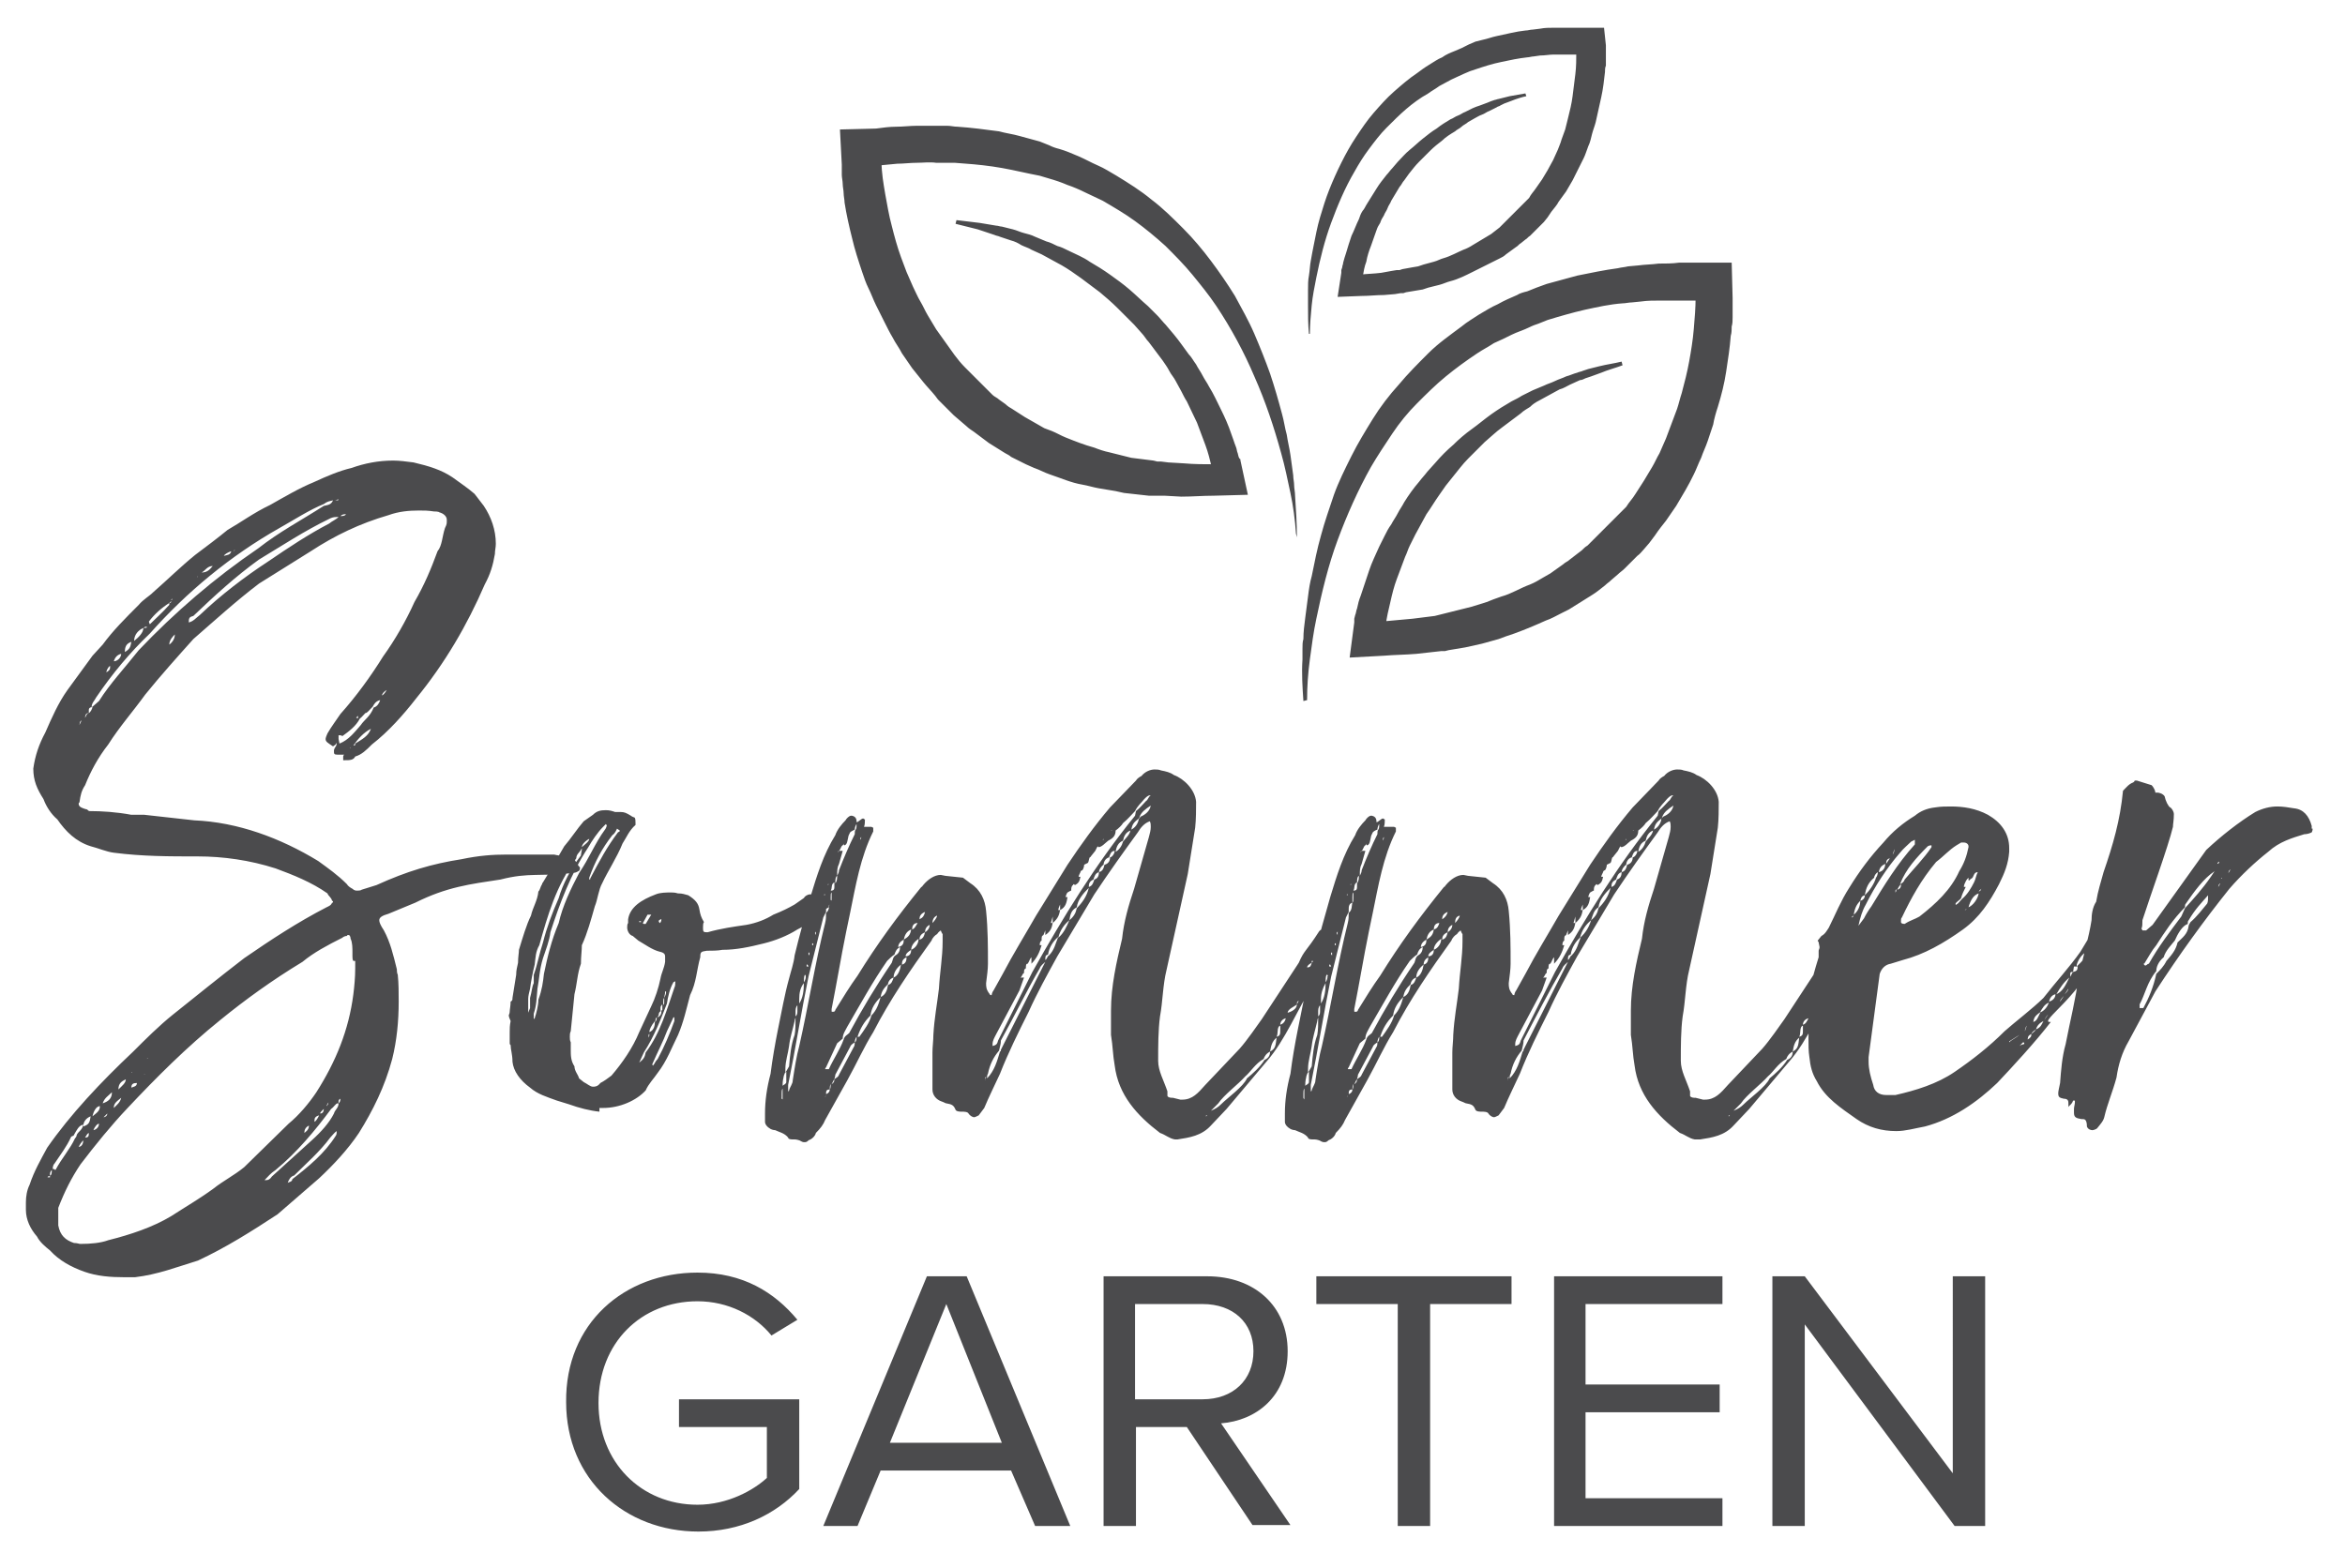
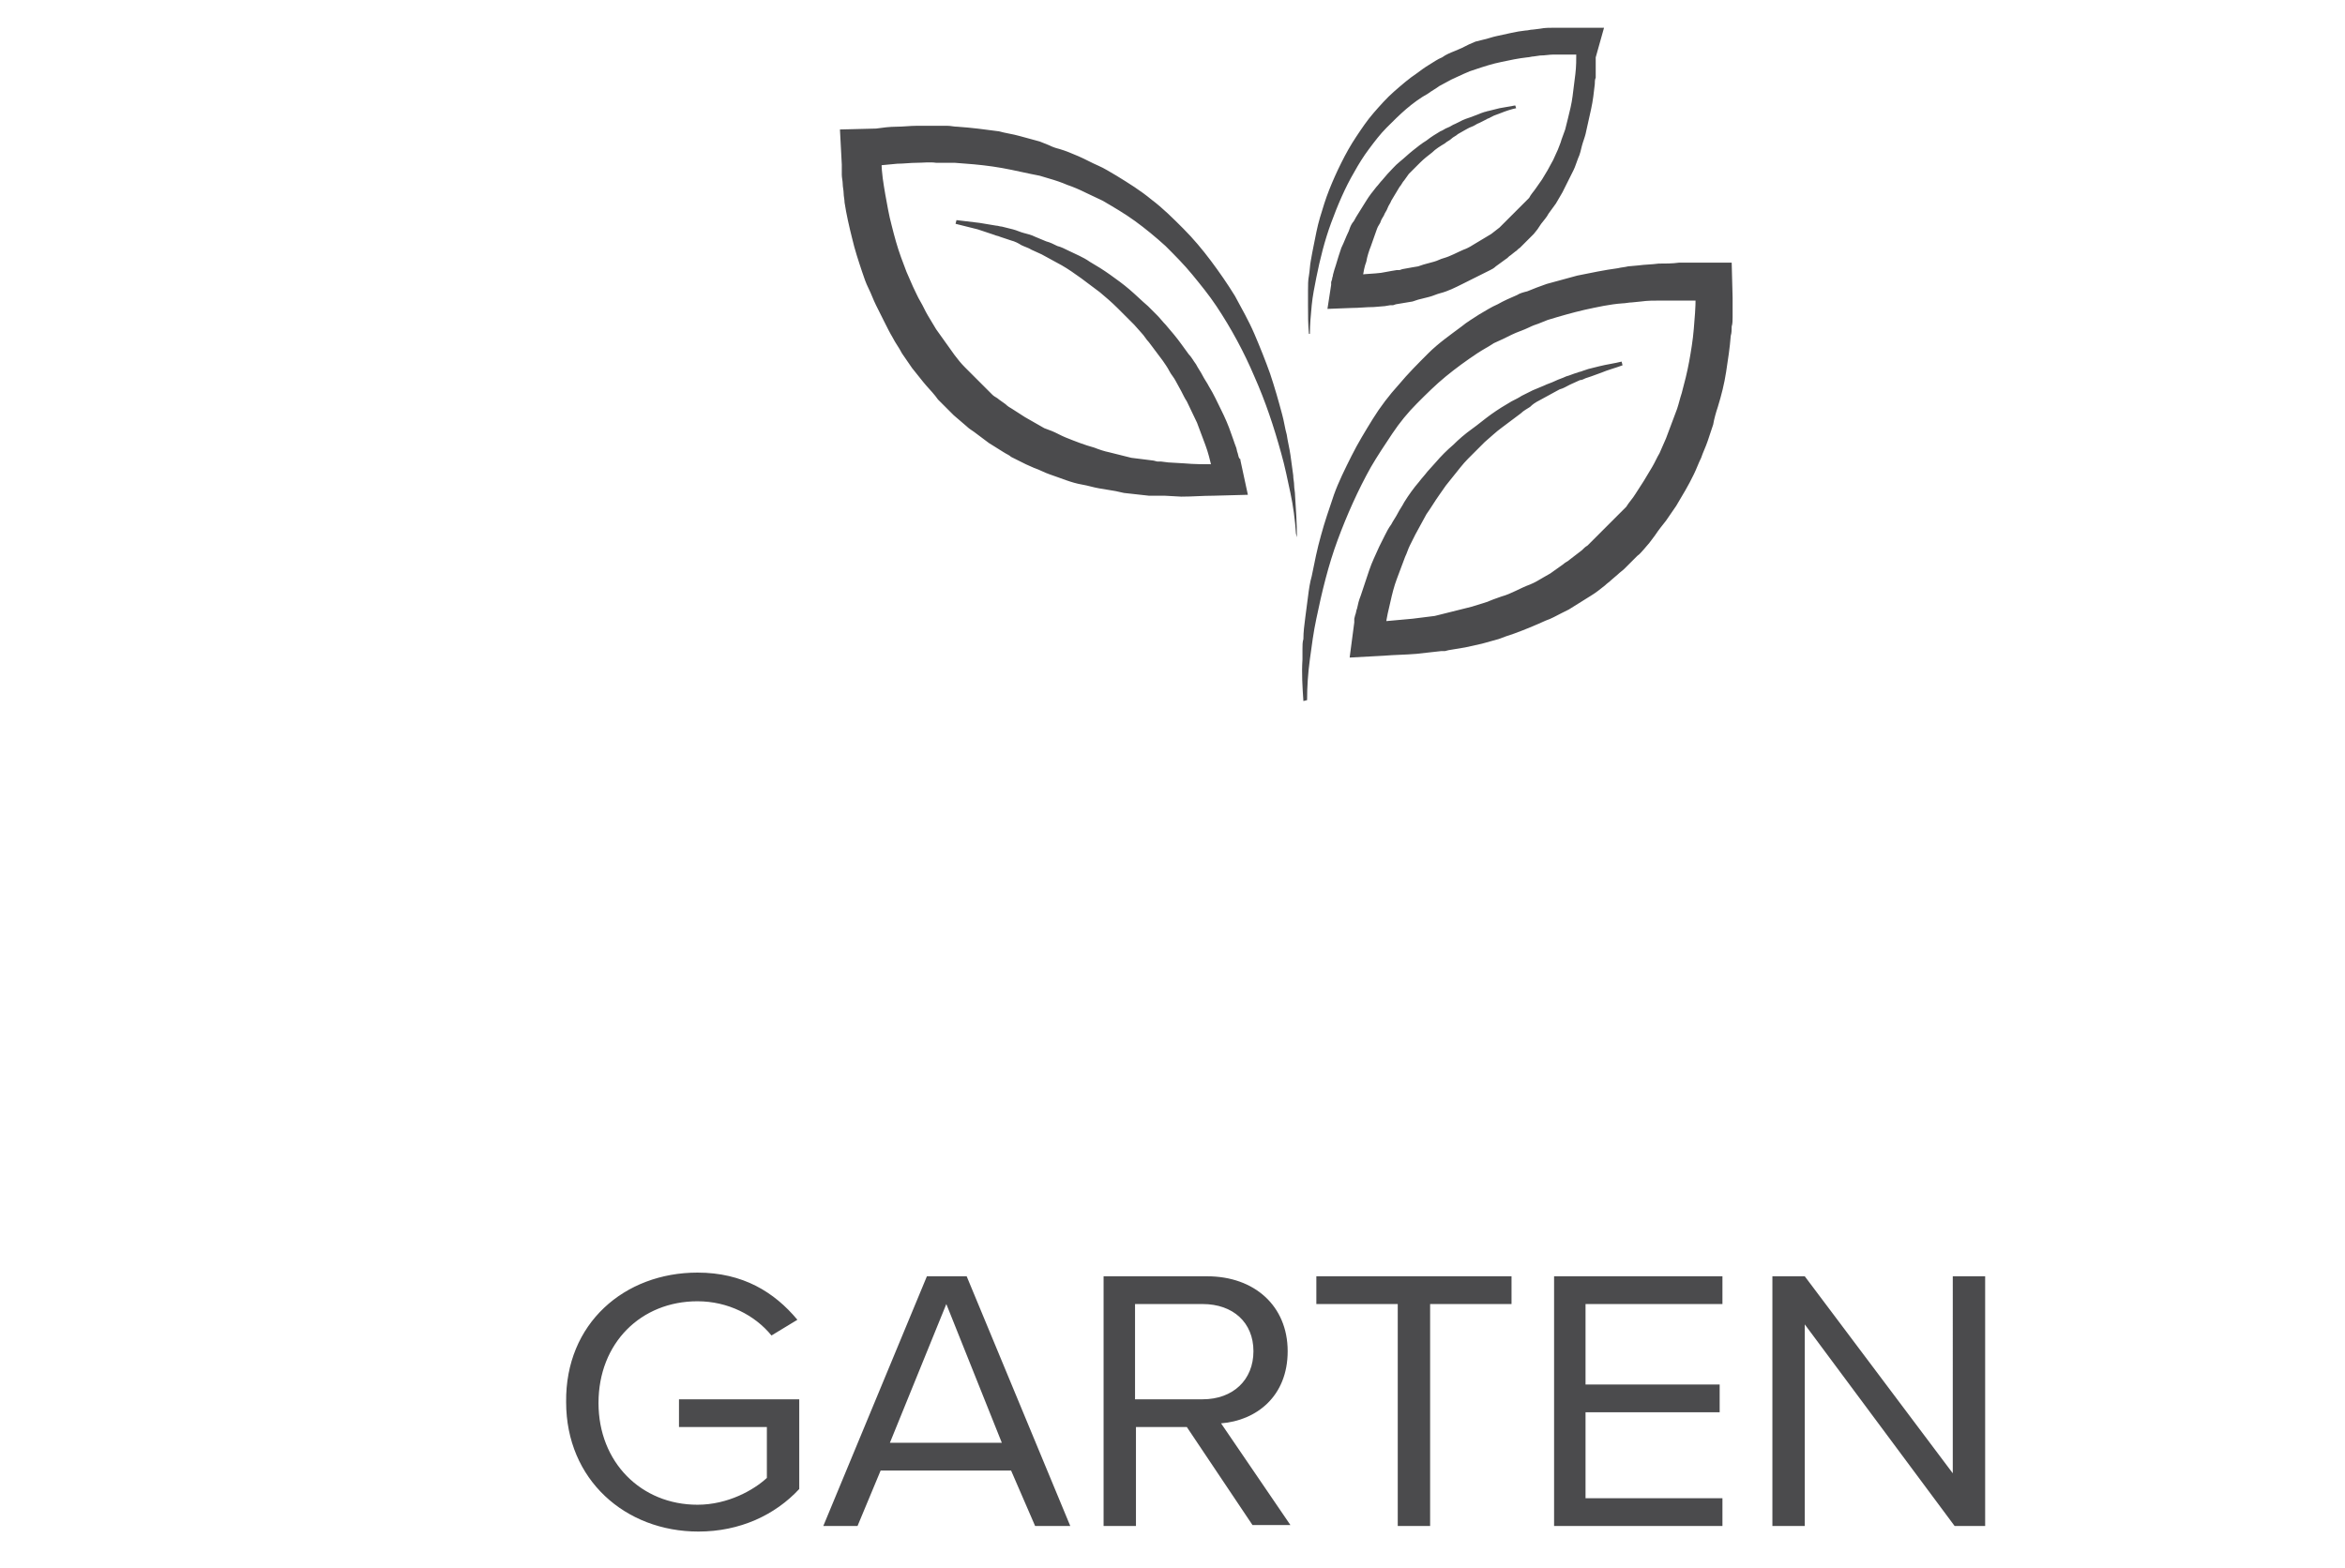
<svg xmlns="http://www.w3.org/2000/svg" id="Ebene_1" x="0px" y="0px" viewBox="0 0 253.5 169.5" style="enable-background:new 0 0 253.5 169.5;" xml:space="preserve">
  <style type="text/css"> .st0{fill:#4B4B4D;} </style>
-   <path id="SOMMER" class="st0" d="M36.5,81.6c-0.4,0-0.4-0.1-0.4-0.4c0-0.1,0-0.2,0.2-0.5c0,0,0.1-0.1,0.1-0.4 c-0.1,0.2-0.1,0.2-0.4,0.4H36c-0.6-0.4-0.8-0.5-0.8-0.8c0-0.1,0.1-0.4,0.2-0.6c0.4-0.7,1-1.5,1.4-2.1c1.7-1.9,3.3-4.1,4.6-6.2 c1.3-1.8,2.5-3.9,3.4-5.9c1.1-1.9,1.8-3.6,2.5-5.5c0.5-0.6,0.5-1.6,0.8-2.5c0.2-0.4,0.2-0.5,0.2-0.8v-0.1c0-0.4-0.4-0.7-0.8-0.8 c-0.1-0.1-0.5-0.1-0.6-0.1c-0.6-0.1-1.1-0.1-1.6-0.1c-1.1,0-2.2,0.1-3.3,0.5c-3.1,0.9-5.8,2.2-8.4,3.9l-5.6,3.5 c-2.5,1.9-4.8,4-7.1,6c-1.7,1.9-3.5,3.9-5.2,6c-1.3,1.8-2.8,3.5-4,5.4c-1.1,1.4-1.9,2.9-2.5,4.4c-0.4,0.6-0.5,1.1-0.6,1.8 c0,0.1-0.1,0.1-0.1,0.2c0,0.4,0.5,0.5,0.8,0.6c0.2,0,0.2,0.2,0.4,0.2c1.3,0,2.9,0.1,4.5,0.4h1.4l5.4,0.6c4.7,0.2,9.3,1.9,13.4,4.4 c1.1,0.8,2.1,1.5,3.1,2.5c0.1,0.2,0.4,0.4,0.6,0.5c0.2,0.2,0.4,0.2,0.5,0.2c0.1,0,0.4,0,0.5-0.1l1.6-0.5c3.3-1.5,6-2.3,9.2-2.8 c1.9-0.4,3.4-0.5,4.9-0.5h5.1c0.8,0.2,1.2,0.1,1.8,0.2c0.6,0.4,0.6,0.8,1,1.2c0,0,0,0.4-0.2,0.4c-0.1,0.1-0.4,0.2-0.7,0.2 c-3.3,0.4-4.6-0.1-7.7,0.7c-3.3,0.5-5.8,0.8-9.2,2.5l-2.9,1.2C41.3,99,41,99.2,41,99.5c0,0.2,0.1,0.5,0.5,1.1c0.7,1.3,1,2.6,1.4,4.2 c0,0.1,0,0.4,0.1,0.6c0.1,0.9,0.1,2,0.1,2.9c0,2.1-0.2,4.2-0.7,6.2c-0.8,3-2.1,5.6-3.6,8c-1.2,1.8-2.8,3.5-4.3,4.9l-4.5,3.9 c-2.9,1.9-5.6,3.6-8.6,5c-2.3,0.7-4.3,1.5-6.8,1.8h-1.2c-1.4,0-2.9-0.1-4.3-0.6c-1.4-0.5-2.7-1.2-3.7-2.3c-0.5-0.4-1.1-0.9-1.4-1.5 c-0.7-0.8-1.2-1.8-1.2-2.9V130c0-0.6,0.1-1.3,0.4-1.9c0.5-1.5,1.2-2.7,1.9-4c2.5-3.6,5.8-7.1,9.3-10.4c1.3-1.3,2.8-2.8,4.3-4 c2.5-2,5.1-4.1,7.7-6.1c2.9-2,5.8-3.9,8.9-5.5c0.2-0.1,0.5-0.2,0.6-0.5c0.1,0,0.1,0,0.1-0.1c0,0,0-0.1-0.1-0.1 c-0.1-0.4-0.4-0.5-0.5-0.8c-1.7-1.2-3.7-2-5.6-2.7c-2.8-0.9-5.7-1.3-8.4-1.3c-3.1,0-6,0-9.1-0.4c-0.8-0.1-1.7-0.5-2.5-0.7 c-1.6-0.5-2.7-1.6-3.6-2.9C5.5,88,5,87.2,4.7,86.4c-0.7-1.1-1.1-2-1.1-3.3c0.2-1.4,0.6-2.6,1.3-3.9c0.7-1.6,1.4-3.2,2.4-4.6l2.7-3.7 l1.1-1.2c1.1-1.5,2.4-2.8,3.9-4.3c0.5-0.6,1.1-0.9,1.6-1.4c1.6-1.4,2.9-2.7,4.5-4c1.2-0.9,2.4-1.8,3.5-2.7c1.4-0.8,2.9-1.9,4.6-2.7 c1.6-0.9,3.1-1.8,4.8-2.5c1.3-0.6,2.7-1.2,4-1.5c1.4-0.5,2.9-0.8,4.5-0.8c0.7,0,1.4,0.1,2.2,0.2c1.7,0.4,3,0.8,4.2,1.6 c0.8,0.6,1.6,1.1,2.4,1.8l1,1.3c0.8,1.2,1.3,2.6,1.3,4.1c0,0.4-0.1,0.7-0.1,1.1c-0.2,1.2-0.5,2.2-1.1,3.3c-1.9,4.4-4.3,8.5-7.4,12.3 c-1.4,1.8-3,3.6-4.8,5c-0.6,0.6-1.1,1.1-1.8,1.3c-0.2,0.4-0.6,0.4-1.1,0.4h-0.2v-0.4c0,0,0-0.1,0.1-0.2H36.5z M5.4,127.3v-0.2 c0,0.1-0.2,0.1-0.2,0.1C5.1,127.3,5.1,127.3,5.4,127.3z M5.6,126.5c-0.2,0.2-0.2,0.4-0.2,0.6C5.6,127.1,5.6,126.7,5.6,126.5z M7.7,122.9c-0.5,1.1-1.2,2-1.8,2.9c-0.2,0.2-0.2,0.5-0.2,0.6h0.1c0.1,0,0.1,0.1,0.2,0.1c0.7-1.3,1.6-2.3,2.1-3.4 c0.2-0.2,0.2-0.4,0.2-0.4c0.2-0.4,0.6-0.5,0.7-1.1c-0.5,0.1-0.7,0.6-1,1.1C8,122.8,7.9,122.8,7.7,122.9z M38.2,103.9 c-0.1-0.1-0.1-0.4-0.1-0.5V103c0-0.5,0-1.1-0.2-1.5c0-0.2-0.1-0.4-0.2-0.4c-0.1,0-0.2,0-0.2,0.1c-0.2,0-0.4,0.1-0.5,0.2 c-1.6,0.8-3.1,1.6-4.3,2.6c-3.3,2-6.2,4.1-8.9,6.3c-3.6,2.9-6.9,6.2-10,9.5c-1.8,1.9-3.5,4-5.1,6.1c-1,1.5-1.7,2.9-2.4,4.7v1.9 c0.2,1.1,0.8,1.6,1.7,1.9c0.4,0,0.5,0.1,0.7,0.1c1.1,0,2.2-0.1,3-0.4c2.4-0.6,4.8-1.4,6.8-2.6c1.7-1.1,3.1-1.9,4.6-3 c1-0.8,2.2-1.4,3.3-2.3l4.8-4.7c1.1-0.9,2.2-2.2,3-3.4c2.1-3.3,3.5-6.7,4-10.6c0.1-0.8,0.2-1.8,0.2-2.8V103.9z M9,123.3 c-0.2,0.2-0.4,0.5-0.5,0.7C8.8,124,9,123.7,9,123.3z M8.6,78.4c0-0.1,0.2-0.4,0.2-0.5C8.6,78,8.6,78.3,8.6,78.4z M9.8,120.7 c-0.5,0.2-0.8,0.6-0.8,1.1C9.6,121.6,9.7,121.4,9.8,120.7z M9.2,77.6c0.1-0.1,0.1-0.4,0.4-0.5C9.2,77.1,9.2,77.5,9.2,77.6z M9.6,122.5c-0.2,0.1-0.2,0.2-0.4,0.5C9.6,123,9.6,122.8,9.6,122.5z M9.6,77.1C9.8,77,10,76.6,10,76.4c-0.2,0.1-0.4,0.1-0.4,0.4 V77.1z M30.2,57.1c-5.3,3-10,6.9-14,11.4c-2.2,2.1-4.1,4.4-5.8,6.9c-0.2,0.4-0.5,0.6-0.5,1.1l0.8-0.7c1.2-1.9,2.8-3.6,4.3-5.5 c3.9-4.1,8.2-7.8,12.9-11c2.3-1.8,4.6-3,7.1-4.6c0.4-0.1,0.8-0.1,1-0.6c-0.4,0.1-0.6,0.1-1,0.4C33.5,55.1,31.8,56.2,30.2,57.1z M10.8,119.6c-0.4,0-0.7,0.6-0.8,1.1C10.5,120.3,10.8,120.1,10.8,119.6z M10.7,121.5c-0.2,0-0.5,0.4-0.6,0.7 C10.5,122.1,10.7,121.8,10.7,121.5z M12.1,118.1c-0.4,0.4-0.8,0.6-1,1.2C11.7,119.1,12.1,118.8,12.1,118.1z M11.2,120.8 c0.1,0,0.4-0.1,0.4-0.4L11.2,120.8z M11.9,72.2V72c-0.2,0.1-0.4,0.5-0.4,0.7C11.8,72.5,11.9,72.4,11.9,72.2z M13.1,70.7 c-0.5,0.1-0.7,0.5-0.8,0.8C12.7,71.5,13.1,71.1,13.1,70.7z M13.1,118.7c-0.5,0.4-0.8,0.6-0.8,1.1C12.6,119.5,13,119.2,13.1,118.7z M13.6,116.7c-0.4,0.2-0.8,0.4-0.8,1.1C13.2,117.4,13.6,117.1,13.6,116.7z M14.2,69.4c-0.6,0.2-0.7,0.6-0.7,1.1 C14,70.2,14.1,70,14.2,69.4z M14.3,115.9c0,0-0.1,0-0.1,0.1L14.3,115.9z M14.8,117.1c-0.4,0-0.6,0.1-0.6,0.5 C14.4,117.5,14.8,117.5,14.8,117.1z M15.5,67.9c-0.5,0.2-1,0.7-1,1.4C15,68.9,15.5,68.4,15.5,67.9z M15.5,67.9c0.1,0,0.4,0,0.4-0.1 C15.6,67.7,15.6,67.9,15.5,67.9z M15.6,116.2c0,0,0-0.1,0.1-0.1C15.6,116.1,15.6,116.1,15.6,116.2z M16,114.4c0,0-0.1,0-0.1,0.1 L16,114.4z M16.2,67.5c0.7-0.7,1.3-1.2,2.1-2.1v-0.2c-0.8,0.5-1.6,1.2-2.2,2C16.1,67.3,16.2,67.5,16.2,67.5z M18.3,65.2 c0.2,0,0.2-0.1,0.2-0.2L18.3,65.2z M18.9,68.6c-0.2,0.2-0.6,0.6-0.6,1.1C18.7,69.4,18.9,69,18.9,68.6z M18.5,64.9 c0.1,0,0.1,0,0.1-0.2L18.5,64.9z M29,60.7c2.2-1.5,4.3-2.9,6.6-4.1c0.2-0.2,0.7-0.4,1-0.7h-0.2c-0.4,0-0.6,0.1-0.8,0.2 c-2.7,1.3-5.1,2.9-7.6,4.4c-2.5,1.8-4.8,3.9-7.1,6.1c-0.4,0.1-0.5,0.2-0.5,0.7c0.5-0.1,0.8-0.5,1.2-0.8C23.8,64.4,26.4,62.4,29,60.7 z M21.3,62.4c0.1,0,0.1-0.1,0.1-0.1L21.3,62.4z M21.8,61.9c0.5,0,0.8-0.2,1.2-0.7C22.4,61.2,22.2,61.7,21.8,61.9z M24.2,60.1 c0.4-0.1,0.7-0.1,0.8-0.5C24.7,59.7,24.3,59.9,24.2,60.1z M25.2,59.7c0.1-0.1,0.1-0.2,0.2-0.2C25.3,59.4,25.3,59.6,25.2,59.7z M33.7,123.3c1-0.9,1.9-1.9,2.4-2.9c0.1-0.4,0.5-0.6,0.5-1.1h-0.1c-0.2,0-0.4,0.4-0.7,0.6c-1.7,2.3-3.7,4.7-6,6.6 c-0.6,0.4-0.8,0.7-1.2,1.1h0.2c0.2,0,0.4-0.1,0.6-0.4L33.7,123.3z M31.8,127.1c-0.4,0.1-0.6,0.5-0.7,0.8c0.1-0.1,0.5-0.1,0.5-0.4 c1.8-1.4,3.5-2.8,4.7-4.7c0.1-0.1,0.1-0.4,0.1-0.5c-0.2,0.1-0.5,0.5-0.7,0.7C34.6,124.5,33.1,125.8,31.8,127.1z M33.4,121.7 c-0.4,0.2-0.5,0.5-0.5,0.8C33,122.4,33.4,122.2,33.4,121.7z M34,121.1v0.2c0.2-0.1,0.4-0.5,0.5-0.7C34.1,120.7,34,120.9,34,121.1z M34.6,120.4c0.4,0,0.4-0.4,0.4-0.5C34.8,120.1,34.6,120.3,34.6,120.4z M35.3,119.6c0.1-0.1,0.2-0.2,0.2-0.4 C35.4,119.4,35.3,119.5,35.3,119.6z M36.4,54.1c0.1,0,0.2,0,0.2-0.1c-0.2,0-0.2,0.1-0.4,0.1H36.4z M40.4,76.5 c0.4-0.1,0.6-0.5,0.7-0.8c-0.5,0.1-0.7,0.5-0.8,0.7c-0.4,0.4-0.6,0.7-0.8,0.7c-0.4,0.4-0.5,0.6-0.8,0.7v-0.4l-0.2,0.2 c0,0,0.2,0.1,0.4,0.1c-0.4,0.8-1.2,1.4-1.9,1.9c-0.1-0.1-0.1-0.1-0.4-0.1v0.4c0,0.1,0.1,0.4,0.1,0.5c1-0.4,1.6-1.2,2.3-2 C39.4,77.8,40,77.5,40.4,76.5z M36.6,119.1v0.2c0.1-0.1,0.2-0.2,0.2-0.5C36.6,118.9,36.6,119,36.6,119.1z M36.8,55.8 c0.2,0,0.5,0,0.6-0.2C37.2,55.6,37,55.6,36.8,55.8z M37.8,80.9c0,0,0.1,0,0.1-0.1L37.8,80.9z M40.1,78.8c-0.8,0.4-1.4,1.1-1.9,1.8 c0.2,0,0.2,0,0.2-0.2C39.2,79.9,39.8,79.6,40.1,78.8z M41.3,75.2c0.2-0.1,0.4-0.4,0.5-0.6C41.5,74.8,41.3,75,41.3,75.2z M64.8,120.2 c-1-0.1-2.2-0.4-3.3-0.8l-1.3-0.4c-1.1-0.4-2.1-0.7-2.9-1.4c-1.1-0.8-1.8-1.8-1.9-2.8c0-0.8-0.2-1.3-0.2-1.8 c-0.1-0.1-0.1-0.1-0.1-0.2c0-0.4,0-0.8,0-1.2s0-0.7,0.1-1.2c-0.1-0.2-0.2-0.5-0.2-0.6c0-0.1,0.1-0.2,0.1-0.4c0-0.2,0.1-0.7,0.1-1.1 c0.2-0.1,0.2-0.2,0.2-0.4l0.4-2.5c0-0.5,0.1-0.8,0.2-1.3c0-0.6,0.1-1.1,0.1-1.4c0.4-1.3,0.8-2.7,1.3-3.7c0.2-0.9,0.7-1.6,0.8-2.6 c0.2-0.2,0.2-0.5,0.4-0.8c0,0,0-0.1,0.1-0.2c0.8-1.3,1.6-2.7,2.3-3.9c0.7-0.8,1.4-1.9,2.1-2.7l1-0.7c0.4-0.4,0.8-0.5,1.4-0.5 c0.4,0,0.7,0.1,1,0.2h0.6c0.4,0,0.6,0.1,1.1,0.4c0,0,0.1,0.1,0.4,0.2c0.1,0.1,0.1,0.4,0.1,0.6v0.2c-0.7,0.6-1,1.4-1.4,2 c-0.6,1.5-1.6,3-2.2,4.3c-0.4,0.7-0.5,1.8-0.8,2.5c-0.4,1.4-0.8,2.9-1.4,4.2c0,0.6-0.1,1.2-0.1,2c-0.4,1.1-0.4,2.1-0.7,3.3l-0.4,4 c-0.1,0.2-0.1,0.4-0.1,0.6c0,0.2,0,0.4,0.1,0.6c0,0.2,0,0.6,0,0.8c0,0.6,0,1.2,0.4,1.8c0,0.5,0.4,0.9,0.5,1.3l0.5,0.4 c0.4,0.2,0.7,0.5,1,0.5c0.2,0,0.5,0,0.8-0.4c0.4-0.2,0.8-0.5,1.2-0.8c1.2-1.4,2.3-3,3-4.7l1.3-2.8c0.4-0.8,0.8-2,1-3 c0.1-0.6,0.4-1.1,0.5-1.8v-0.6c0-0.2-0.1-0.4-0.6-0.5c-0.8-0.2-1.6-0.8-2.3-1.2l-0.6-0.5c-0.4-0.1-0.6-0.6-0.6-0.9 c0-0.1,0-0.4,0.1-0.5v-0.4c0.2-1.3,1.4-2.1,3-2.7c0.5-0.2,1.1-0.2,1.7-0.2c0.5,0,0.6,0.1,0.7,0.1c0.5,0,0.7,0.1,1.1,0.2 c0.8,0.5,1.1,0.9,1.2,1.5c0.1,0.6,0.2,0.9,0.5,1.4c-0.1,0.1-0.1,0.4-0.1,0.5c0,0.1,0,0.1,0,0.2c0,0.4,0.1,0.4,0.5,0.4 c1.4-0.4,2.8-0.6,4.2-0.8c1.1-0.2,2.1-0.6,2.9-1.1c1-0.4,1.6-0.7,2.3-1.1l1-0.7c0.1-0.2,0.4-0.4,0.7-0.4h0.4c0,0.1,0,0.1,0.1,0.1 h0.2c0,0.2,0.1,0.2,0.1,0.2c0.1,0,0.1-0.2,0.2-0.2h0.2c0.1,0,0.2,0.2,0.2,0.4v0.2c0,0,0,0.1,0.2,0.1l0.1-0.1 c0.1-0.1,0.2-0.1,0.4-0.1s0.2,0.1,0.2,0.2c0,0.1-0.1,0.1-0.1,0.2c-0.2,0.1-0.2,0.2-0.2,0.4c-0.2,0.1-0.4,0.2-0.5,0.5 c-0.7,0.7-1.7,1.3-2.9,1.9c-1.1,0.7-2.4,1.2-3.6,1.5c-1.6,0.4-3,0.7-4.5,0.7c-0.5,0.1-1.2,0.1-1.7,0.1c-0.6,0.1-0.7,0.1-0.7,0.7 c-0.4,1.4-0.4,2.7-1.1,4.1c-0.4,1.5-0.7,2.9-1.3,4.3c-0.7,1.4-1.2,2.8-2.2,4.1c-0.4,0.6-1,1.2-1.3,1.9c-1,1.1-2.8,1.9-4.6,1.9H64.8z M62.3,92.8c-2.2,3-3.1,6.2-4,9.4c-0.4,0.7-0.4,1.3-0.5,2.1c-0.2,0.8-0.4,1.8-0.5,2.6c-0.1,0.4-0.2,0.8-0.2,1.1v1.5l0.2-0.5v-1.1 c0.2-0.7,0.2-1.2,0.4-1.6v-0.9c0.4-1.1,0.6-2.3,1-3.5c0.4-1.6,1-3.2,1.7-4.8c0.4-1.4,1.3-3.2,2.4-4.6c0-0.2,0.1-0.5,0.1-0.7v-0.1 c0,0.1-0.1,0.1-0.1,0.2C62.6,92.2,62.3,92.4,62.3,92.8z M65.2,89.4c-0.6,0.6-1.2,1.5-1.6,2.2c-1.9,2.9-3.1,6.1-4.1,9.2 c-0.1,0.9-0.5,1.9-0.8,2.8c-0.4,1.3-0.4,2.3-0.6,3.3c-0.1,1.1-0.1,1.8-0.4,2.7v0.5l0.1,0.1v-0.1c0.2-0.6,0.4-1.4,0.4-2 c0.4-1.1,0.5-1.9,0.6-2.8c0.4-1.9,0.8-3.6,1.6-5.5c0.4-1.8,1.3-3.7,2.2-5.4c1.1-1.6,1.7-3.2,2.8-4.7c0.1-0.1,0.2-0.4,0.2-0.5 c0,0-0.1,0-0.1-0.1L65.2,89.4z M62.9,91.6c0.2-0.2,0.8-0.6,0.8-0.9C63.3,90.9,62.9,91.3,62.9,91.6z M66.7,89.6 c-0.1,0.2-0.2,0.5-0.5,0.7c-1.1,1.4-1.9,2.9-2.5,4.6V95c0,0.1,0,0.1,0.1,0.1V95c1-1.9,1.8-3.4,3-5c0.2-0.1,0.2-0.1,0.2-0.2 L66.7,89.6z M69.1,99.7h0.2c0-0.1,0-0.1-0.2-0.1V99.7z M69.1,114.9c0.5-0.4,0.6-0.6,0.7-1.1c1.6-2.1,2.3-4.7,3.1-7 c0.1-0.2,0.1-0.4,0.1-0.6v-0.1l-0.2,0.1c-0.4,0.7-0.6,1.6-0.7,2.3c-0.7,1.8-1.4,3.6-2.5,5.3L69.1,114.9z M70.4,98.9h-0.4l-0.5,0.9 c0,0.1,0.1,0.1,0.1,0.1h0.2L70.4,98.9z M70.2,111.8c-0.1,0-0.1,0.2-0.1,0.4C70.2,112,70.2,112,70.2,111.8z M70.2,111.6 c0.5-0.2,0.6-0.7,0.6-1.2C70.4,110.9,70.2,111.3,70.2,111.6z M70.6,115.2c0.2-0.2,0.2-0.4,0.5-0.7c0.7-1.3,1.3-2.7,1.8-4.1V110h-0.1 l-0.7,1.5c-0.4,1.1-1,2.2-1.6,3.6C70.6,115.2,70.6,115.3,70.6,115.2z M70.8,110.5c0.2-0.1,0.2-0.4,0.2-0.5 C70.8,110.1,70.9,110.4,70.8,110.5z M71.2,109.8c-0.1,0.1-0.1,0.1-0.1,0.2c0.4-0.2,0.4-0.5,0.4-0.7 C71.2,109.4,71.2,109.7,71.2,109.8z M71.3,99.8c0.1,0,0.2-0.2,0.2-0.4h-0.1c-0.1,0.1-0.2,0.1-0.2,0.2L71.3,99.8z M71.6,108.6 c-0.1,0.1-0.2,0.2-0.2,0.4v0.4c0-0.1,0.1-0.1,0.2-0.2V108.6z M71.8,107.9c-0.1,0.1-0.1,0.2-0.1,0.4v0.4c0-0.1,0.1-0.1,0.1-0.2V107.9 z M72,107.2h-0.1c0,0.4-0.1,0.5-0.1,0.7c0.1-0.2,0.2-0.4,0.2-0.6V107.2z M94.2,89.4l0.2,0.1v0.4c-1.4,2.8-1.9,5.9-2.5,8.8 c-0.6,2.8-1.1,5.5-1.6,8.3l-0.4,2.1v0.2c0,0.1,0,0.1,0.1,0.1h0.1c0.1,0,0.2-0.1,0.2-0.2c0.8-1.3,1.6-2.6,2.4-3.7 c2.1-3.4,4.3-6.4,6.9-9.6c0.1,0,0.1-0.1,0.2-0.2c0.5-0.6,1.2-1.1,1.9-1.1c0.1,0,0.4,0.1,0.5,0.1l1.9,0.2l0.8,0.6 c1.1,0.7,1.6,1.8,1.7,3c0.2,2,0.2,3.9,0.2,5.7c0,0.6-0.1,1.3-0.2,2.1c0,0.4,0,0.7,0.4,1.2c0,0.1,0.1,0.1,0.2,0.1 c0-0.1,0.1-0.4,0.2-0.5l1-1.8c1.1-2.1,2.4-4.2,3.6-6.3l3.4-5.5c1.4-2.1,2.9-4.2,4.6-6.2l2.8-2.9c0.1-0.2,0.4-0.4,0.6-0.5 c0.4-0.5,1-0.7,1.4-0.7c0.2,0,0.5,0,0.7,0.1c0.5,0.1,1,0.2,1.4,0.5c1.1,0.4,2.3,1.6,2.4,2.9c0,0.8,0,1.9-0.1,2.8l-0.8,5l-2.3,10.4 c-0.4,1.6-0.4,3.4-0.7,5c-0.2,1.5-0.2,3.2-0.2,4.8c0,1.1,0.6,2.1,1,3.3v0.5c0.1,0.2,0.4,0.2,0.6,0.2l0.8,0.2h0.2 c1.1,0,1.7-0.7,2.5-1.6l3.7-3.9c0.8-0.9,1.9-2.5,2.4-3.2l4-6.1c0.6-1.4,0.8-1.2,2.2-3.4c0.1-0.2,1.2-0.7,1.3-0.7s0.2,0.1,0.2,0.2 l-0.2,1.3c-0.4,1.6-1.2,3.4-1.9,4.9c-1.8,2.8-3,6-5.1,8.4l-4.3,5.1l-1.7,1.8c-1,1.1-2.3,1.3-3.6,1.5H127c-0.6-0.1-1-0.5-1.6-0.7 c-2.5-1.9-4.5-4.1-4.9-7.3c-0.2-1.1-0.2-2.1-0.4-3.3v-2.6c0-2.7,0.6-5.3,1.2-7.8c0.2-1.9,0.7-3.6,1.3-5.4l1.6-5.6 c0.1-0.4,0.2-0.7,0.2-1.1c0-0.2,0-0.4-0.1-0.6c-0.6,0.2-1,0.7-1.3,1.2c-1.6,2.2-3.1,4.3-4.7,6.7l-4,6.7c-1.1,2-2.2,4-3.1,6 c-1.1,2.2-2.2,4.4-3.1,6.7c-0.6,1.3-1.2,2.5-1.7,3.7l-0.6,0.8c-0.2,0.1-0.4,0.2-0.5,0.2c-0.1,0-0.4-0.1-0.6-0.4 c-0.1-0.2-0.5-0.2-0.7-0.2c-0.2,0-0.6,0-0.7-0.2c-0.2-0.5-0.4-0.6-1-0.7c-0.1,0-0.2-0.1-0.5-0.2c-0.6-0.2-1-0.7-1-1.3v-4 c0-0.6,0.1-1.3,0.1-1.9c0.1-1.8,0.4-3.3,0.6-5c0.1-1.8,0.4-3.4,0.4-5.1v-0.8c0,0-0.1-0.1-0.2-0.4c-0.1,0.1-0.2,0.1-0.4,0.4 c-0.2,0.1-0.5,0.4-0.6,0.7c-2.3,3.2-4.5,6.4-6.3,9.9c-1,1.6-1.8,3.4-2.8,5.2l-2.4,4.3c-0.2,0.5-0.5,0.9-1,1.4 c-0.1,0.4-0.5,0.7-0.8,0.8c-0.1,0.1-0.2,0.2-0.4,0.2s-0.2,0-0.4-0.1c-0.1-0.1-0.5-0.2-0.7-0.2h-0.2c-0.1,0-0.5,0-0.5-0.2 c-0.4-0.5-1-0.6-1.4-0.8c-0.2,0-0.5-0.1-0.6-0.2c-0.2-0.1-0.5-0.4-0.5-0.7v-0.9c0-1.4,0.2-2.8,0.6-4.3c0.2-1.6,0.5-3.3,0.8-4.8 c0.4-1.9,0.7-3.7,1.2-5.5c0.2-0.8,0.5-1.6,0.6-2.5c0.5-2.1,1.1-4.2,1.7-6.3c0.7-2.3,1.4-4.6,2.7-6.7c0.2-0.6,0.7-1.2,1.1-1.6 c0.1-0.2,0.4-0.5,0.6-0.5h0.1c0.5,0.1,0.5,0.5,0.5,0.7c0.2,0,0.5-0.4,0.7-0.4c0.1,0,0.1,0.1,0.2,0.1c0,0.2,0,0.6-0.1,0.8L94.2,89.4z M84.6,118.9v-1.2c-0.1,0.1-0.1,0.4-0.1,0.5v0.5C84.4,118.8,84.6,118.8,84.6,118.9z M84.9,115.9c-0.1,0.2-0.2,0.5-0.2,0.6 c-0.1,0.4-0.1,0.7-0.1,0.9c0.1-0.1,0.4-0.2,0.4-0.4V115.9z M85.3,115.3c0.1-1.1,0.2-2.3,0.6-3.4c0.1-0.5,0.1-1.2,0.1-1.9 c0,0.1-0.1,0.2-0.1,0.4c-0.2,0.9-0.5,1.8-0.6,2.7c-0.1,0.8-0.4,1.6-0.4,2.5v0.4L85.3,115.3z M89,99.2l-1.6,6.4 c-0.8,3.9-1.4,7.8-2.2,11.7v0.7c0,0,0.1,0,0.1-0.1c0.1-0.4,0.4-0.7,0.4-1.1c0.2-1.3,0.4-2.6,0.7-3.7c1-4.4,1.7-8.9,2.8-13.3 c0.1-0.4,0.1-0.7,0.1-1.2L89,99.2z M86.2,108.7c-0.2,0.2-0.2,0.5-0.2,0.7v0.5c0.1-0.1,0.2-0.2,0.2-0.5V108.7z M86.4,108v0.5 c0.4-0.6,0.5-1.4,0.5-2.2C86.5,106.8,86.4,107.4,86.4,108z M87,105.4c-0.1,0.2-0.1,0.6-0.1,0.8c0.1-0.1,0.2-0.4,0.2-0.5v-0.2 C87.1,105.6,87.1,105.4,87,105.4z M87.2,104.3v0.2h0.2c0-0.1-0.1-0.1-0.1-0.2H87.2z M87.4,103v0.2l0.1,0.1V103H87.4z M87.9,102.2 v-0.2h-0.1v0.2H87.9z M88.2,101.1v-0.4c0,0.1-0.1,0.1-0.1,0.2L88.2,101.1z M89.1,96.7v0.1c0.1,0,0.1-0.1,0.1-0.1H89.1z M95.9,103.9 c-1.6,2.3-2.9,4.7-4.3,7.1c-0.2,0.4-0.5,0.8-0.5,1.3l-0.6,0.5l-1.2,2.6c0,0-0.1,0.1-0.1,0.2h0.4c0.5-1.1,1.2-2.1,1.6-3.2 c0.1-0.4,0.4-0.5,0.6-0.7c1.4-2.6,2.9-5.1,4.6-7.6c0.1-0.2,0.1-0.6,0.4-0.8c0.4-0.2,0.5-0.6,0.5-0.9c-0.4,0.2-0.5,0.5-0.6,0.8 C96.4,103.4,96.1,103.7,95.9,103.9z M89.3,118.5c-0.1,0-0.1,0.1-0.1,0.1L89.3,118.5z M89.7,97.6c-0.4,0.1-0.4,0.5-0.4,0.7v0.4 C89.7,98.4,89.6,97.9,89.7,97.6z M89.7,117.8c-0.4,0-0.4,0.2-0.4,0.5C89.6,118.2,89.7,118,89.7,117.8z M89.5,95.6v0.1l0.1-0.1H89.5z M89.9,97.1v-0.6c-0.1,0.1-0.1,0.2-0.1,0.5v0.6C89.9,97.5,89.9,97.4,89.9,97.1z M89.7,117.8c0.1-0.1,0.1-0.4,0.1-0.6 C89.7,117.4,89.7,117.6,89.7,117.8z M90.2,95.8v-0.4c-0.4,0.2-0.2,0.6-0.4,0.9C90.2,96.3,90.2,96.1,90.2,95.8z M90.2,116.7 c-0.2,0.2-0.2,0.5-0.4,0.6C90.1,117.1,90.2,117,90.2,116.7z M90.5,94.7c-0.2,0.1-0.2,0.5-0.2,0.8C90.5,95.3,90.5,94.9,90.5,94.7z M92.3,113.2c0.1-0.1,0.1-0.4,0.1-0.5c-0.1,0.1-0.4,0.2-0.5,0.5l-1.6,3c0,0.2-0.1,0.4-0.1,0.5c0.2-0.2,0.4-0.2,0.5-0.5L92.3,113.2z M91.9,90c-0.1,0.2-0.2,0.4-0.2,0.5c-0.1,0.4-0.1,0.8-0.4,0.9c-0.1,0-0.1-0.1-0.1-0.2c0,0.1-0.1,0.2-0.1,0.2 c-0.2,0.1-0.2,0.4-0.4,0.6h0.4l-0.4,1.4c-0.2,0.4-0.2,0.7-0.2,1.3c0.1-0.2,0.2-0.4,0.2-0.6c0.5-1.3,1.1-2.7,1.7-3.9 c0-0.2,0-0.4,0.1-0.5c0.1-0.1,0.1-0.4,0.1-0.6c-0.1,0.1-0.2,0.4-0.2,0.6C92.2,89.8,92,89.9,91.9,90z M90.6,92.2 c0-0.1,0.1-0.2,0.1-0.2s-0.1,0-0.1,0.1V92.2z M92.4,112.7c0.2-0.1,0.2-0.4,0.2-0.6C92.5,112.2,92.4,112.5,92.4,112.7z M92.9,112.1 c0.5-0.7,1.1-1.5,1.3-2.3c0.6-0.6,0.8-1.3,1-2c-0.6,0.6-1,1.2-1.1,2c-0.7,0.7-1.1,1.4-1.4,2.3H92.9z M93.1,90.5 C93,90.6,93,90.7,93,90.8C93.1,90.7,93.1,90.6,93.1,90.5z M96.6,105.7c-0.4,0.1-0.6,0.5-0.6,0.7c-0.5,0.5-0.7,0.8-0.8,1.4 c0.5-0.2,0.7-0.7,0.8-1.3C96.4,106.4,96.5,106,96.6,105.7z M96.6,105.7c0.5-0.2,0.7-0.8,0.8-1.4C97,104.6,96.6,105.1,96.6,105.7z M97.7,101.6c-0.4,0.2-0.6,0.5-0.6,0.8C97.6,102.3,97.7,102,97.7,101.6z M97.5,104.3c0.4-0.1,0.5-0.4,0.5-0.8 C97.6,103.7,97.5,103.9,97.5,104.3z M98.5,100.5c-0.5,0.2-0.7,0.6-0.8,1.1C98.2,101.3,98.4,101.1,98.5,100.5z M97.9,103.4 c0.5,0,0.6-0.4,0.6-0.7C98.2,102.9,97.9,103.1,97.9,103.4z M99.2,99.8c-0.5,0-0.6,0.4-0.6,0.7C98.9,100.4,99,100.1,99.2,99.8z M98.5,102.7c0.5-0.2,0.8-0.7,0.8-1.2C98.9,101.8,98.5,102.2,98.5,102.7z M100,98.6c-0.5,0.2-0.6,0.5-0.6,0.8 C99.8,99.2,99.9,99,100,98.6z M99.4,101.6c0.4-0.1,0.5-0.4,0.6-0.8C99.5,101,99.4,101.3,99.4,101.6z M100,100.8 c0.2-0.1,0.5-0.4,0.5-0.8C100.1,100.2,100,100.5,100,100.8z M100.8,99.8c0.2-0.2,0.5-0.6,0.5-0.8C101,99.1,100.8,99.4,100.8,99.8z M106.5,116.8v-0.1C106.4,116.7,106.5,116.7,106.5,116.8z M106.6,116.4c0,0-0.1,0.1-0.1,0.2C106.5,116.7,106.6,116.6,106.6,116.4z M108.2,112.5c0,0.4-0.1,0.6-0.2,1.1c-0.6,0.7-1,1.5-1.2,2.5c-0.1,0.1-0.1,0.4-0.1,0.5c0.8-0.8,1.1-1.9,1.4-2.9 c0.1,0,0.1-0.1,0.1-0.2l4.8-9.5c-0.2,0.2-0.5,0.4-0.6,0.7C111,107.1,109.7,109.8,108.2,112.5z M118.8,91.6c-0.1,0-0.1-0.1-0.1-0.1 l-0.1,0.1l-0.2,0.4l-0.4,0.5c-0.1,0.1-0.1,0.2-0.2,0.2c-0.1,0.2-0.1,0.5-0.2,0.6l-0.4,0.2c0,0.2-0.1,0.5-0.2,0.6 c-0.1,0-0.2,0.1-0.2,0.2c-0.1,0.2-0.2,0.4-0.2,0.5h0.2c-0.1,0.5-0.2,0.7-0.6,0.9l-0.1-0.1c0,0-0.1,0-0.1,0.1 c-0.2,0.1-0.2,0.4-0.2,0.6c-0.1,0-0.2,0.1-0.4,0.2c-0.1,0.1-0.2,0.4-0.2,0.5h0.2c-0.1,0.6-0.2,1.1-0.8,1.4v-0.6 c-0.1,0.2-0.2,0.5-0.2,0.6h0.2c-0.1,0.5-0.2,0.9-0.8,1.4v-0.7l-0.2,0.7h0.2c-0.1,0.5-0.2,0.9-0.8,1.3v-0.5l-0.2,0.5 c-0.2,0.1-0.2,0.2-0.2,0.6c-0.2,0.1-0.2,0.4-0.2,0.5h0.2c-0.2,0.7-0.5,1.4-1.1,2v-0.7c-0.2,0.2-0.2,0.4-0.4,0.7 c-0.2,0-0.2,0.2-0.2,0.5c-0.2,0.1-0.2,0.2-0.2,0.5c-0.2,0.1-0.2,0.4-0.4,0.5h0.4l-0.5,1.4l-2.5,4.7c-0.2,0.4-0.4,0.7-0.4,1.1v0.2 c0.4-0.1,0.5-0.2,0.6-0.6l3.7-7.4c3.3-5.9,6.8-11.6,11.1-16.9c0-0.1,0.1-0.4,0.1-0.5c0.5-0.4,0.7-0.7,1.1-1.1 c0.2-0.1,0.2-0.4,0.5-0.6h-0.1c-0.2,0-0.4,0.2-0.6,0.4c-0.4,0.5-0.7,0.7-1,1.3c-0.4,0.4-0.7,0.8-1.3,1.3c-0.1,0.2-0.5,0.6-0.8,0.8 c0,0.5-0.2,0.8-0.8,1.1C119.3,91.3,119.2,91.5,118.8,91.6z M113,103.8c0.2-0.1,0.2-0.4,0.4-0.5c0.6-0.6,0.7-1.3,1-2 c-0.6,0.5-1,1.2-1.1,1.9C113,103.3,113,103.4,113,103.8z M115.6,99.5c-0.6,0.5-1,1.1-1.2,1.9C115,100.9,115.3,100.2,115.6,99.5z M115.6,99.5c0.5-0.4,0.7-0.8,0.8-1.3c0.6-0.6,1.1-1.3,1.3-2.2c-0.6,0.6-1.2,1.3-1.3,2.1C115.8,98.4,115.7,98.9,115.6,99.5z M118.8,94.3c-0.4,0.1-0.5,0.5-0.6,0.8c-0.4,0.2-0.5,0.4-0.5,0.8c0.4-0.1,0.5-0.5,0.6-0.8C118.6,95,118.8,94.8,118.8,94.3z M120,92.7c0.2,0,0.5-0.4,0.5-0.7c-0.4,0-0.5,0.4-0.6,0.7c-0.4,0.1-0.6,0.5-0.6,0.8c-0.2,0.1-0.5,0.5-0.5,0.8 c0.4-0.1,0.5-0.4,0.6-0.8C119.8,93.4,120,93.1,120,92.7z M119.3,90.8v-0.1l-0.1,0.1H119.3z M120.2,89.8c0,0,0-0.1-0.1,0H120.2z M122.2,89.8c-0.5,0.2-0.7,0.6-0.8,1.1c-0.5,0.2-0.7,0.6-0.8,1.2c0.4-0.2,0.7-0.7,0.8-1.1C121.7,90.6,122.1,90.3,122.2,89.8z M123.3,88.3c0.5-0.2,1-0.6,1.1-1.2c-0.6,0.4-1,0.7-1.2,1.2c0,0.1-0.1,0.2-0.1,0.2c-0.5,0.4-0.7,0.6-0.8,1.2 c0.4-0.2,0.7-0.6,0.8-1.1C123,88.6,123.2,88.5,123.3,88.3z M130.4,120.7l0.1-0.1h-0.1C130.3,120.7,130.4,120.7,130.4,120.7z M134.6,116.4c-0.7,0.8-2.3,2-2.9,2.9l-0.8,0.8c0.5-0.2,0.8-0.4,1.1-0.7c0.7-0.7,2.4-1.9,2.8-2.8c0.6-0.5,1.4-1.2,1.9-2 c0.5-0.2,0.6-0.6,0.6-0.9c-0.4,0.2-0.6,0.5-0.7,0.8C135.7,115,135.2,115.9,134.6,116.4z M138,112.2c-0.5,0.4-0.6,0.9-0.7,1.5 C137.9,113.4,137.9,113,138,112.2z M138.4,111.4v-0.5c-0.4,0.1-0.2,0.9-0.4,1.2C138.4,112,138.4,111.8,138.4,111.4z M139,110.1 c-0.4,0.1-0.6,0.4-0.6,0.7C138.7,110.7,138.9,110.5,139,110.1z M140.2,108.6c-0.2,0.2-1,0.5-1,0.9 C139.6,109.4,140.2,109.1,140.2,108.6z M140.4,108.2c-0.2,0.1-0.2,0.2-0.2,0.4L140.4,108.2z M141.3,104.6c0.4,0,0.4-0.2,0.5-0.5 C141.4,104.3,141.3,104.5,141.3,104.6z M141.9,104c0.1-0.1,0-0.1,0-0.1h-0.1v0.2L141.9,104z M150.7,89.4l0.2,0.1v0.4 c-1.4,2.8-1.9,5.9-2.5,8.8c-0.6,2.8-1.1,5.5-1.6,8.3l-0.4,2.1v0.2c0,0.1,0,0.1,0.1,0.1h0.1c0.1,0,0.2-0.1,0.2-0.2 c0.8-1.3,1.6-2.6,2.4-3.7c2.1-3.4,4.3-6.4,6.9-9.6c0.1,0,0.1-0.1,0.2-0.2c0.5-0.6,1.2-1.1,1.9-1.1c0.1,0,0.4,0.1,0.5,0.1l1.9,0.2 l0.8,0.6c1.1,0.7,1.6,1.8,1.7,3c0.2,2,0.2,3.9,0.2,5.7c0,0.6-0.1,1.3-0.2,2.1c0,0.4,0,0.7,0.4,1.2c0,0.1,0.1,0.1,0.2,0.1 c0-0.1,0.1-0.4,0.2-0.5l1-1.8c1.1-2.1,2.4-4.2,3.6-6.3l3.4-5.5c1.4-2.1,2.9-4.2,4.6-6.2l2.8-2.9c0.1-0.2,0.4-0.4,0.6-0.5 c0.4-0.5,1-0.7,1.4-0.7c0.2,0,0.5,0,0.7,0.1c0.5,0.1,1,0.2,1.4,0.5c1.1,0.4,2.3,1.6,2.4,2.9c0,0.8,0,1.9-0.1,2.8l-0.8,5l-2.3,10.4 c-0.4,1.6-0.4,3.4-0.7,5c-0.2,1.5-0.2,3.2-0.2,4.8c0,1.1,0.6,2.1,1,3.3v0.5c0.1,0.2,0.4,0.2,0.6,0.2l0.8,0.2h0.2 c1.1,0,1.7-0.7,2.5-1.6l3.7-3.9c0.8-0.9,1.9-2.5,2.4-3.2l4-6.1c0.6-1.4,0.8-1.2,2.2-3.4c0.1-0.2,1.2-0.7,1.3-0.7 c0.1,0,0.2,0.1,0.2,0.2l-0.2,1.3c-0.4,1.6-1.2,3.4-1.9,4.9c-1.8,2.8-3,6-5.1,8.4l-4.3,5.1l-1.7,1.8c-1,1.1-2.3,1.3-3.6,1.5h-0.6 c-0.6-0.1-1-0.5-1.6-0.7c-2.5-1.9-4.5-4.1-4.9-7.3c-0.2-1.1-0.2-2.1-0.4-3.3v-2.6c0-2.7,0.6-5.3,1.2-7.8c0.2-1.9,0.7-3.6,1.3-5.4 l1.6-5.6c0.1-0.4,0.2-0.7,0.2-1.1c0-0.2,0-0.4-0.1-0.6c-0.6,0.2-1,0.7-1.3,1.2c-1.6,2.2-3.1,4.3-4.7,6.7l-4,6.7c-1.1,2-2.2,4-3.1,6 c-1.1,2.2-2.2,4.4-3.1,6.7c-0.6,1.3-1.2,2.5-1.7,3.7l-0.6,0.8c-0.2,0.1-0.4,0.2-0.5,0.2c-0.1,0-0.4-0.1-0.6-0.4 c-0.1-0.2-0.5-0.2-0.7-0.2c-0.2,0-0.6,0-0.7-0.2c-0.2-0.5-0.4-0.6-1-0.7c-0.1,0-0.2-0.1-0.5-0.2c-0.6-0.2-1-0.7-1-1.3v-4 c0-0.6,0.1-1.3,0.1-1.9c0.1-1.8,0.4-3.3,0.6-5c0.1-1.8,0.4-3.4,0.4-5.1v-0.8c0,0-0.1-0.1-0.2-0.4c-0.1,0.1-0.2,0.1-0.4,0.4 c-0.2,0.1-0.5,0.4-0.6,0.7c-2.3,3.2-4.5,6.4-6.3,9.9c-1,1.6-1.8,3.4-2.8,5.2l-2.4,4.3c-0.2,0.5-0.5,0.9-1,1.4 c-0.1,0.4-0.5,0.7-0.8,0.8c-0.1,0.1-0.2,0.2-0.4,0.2c-0.1,0-0.2,0-0.4-0.1c-0.1-0.1-0.5-0.2-0.7-0.2h-0.2c-0.1,0-0.5,0-0.5-0.2 c-0.4-0.5-1-0.6-1.4-0.8c-0.2,0-0.5-0.1-0.6-0.2c-0.2-0.1-0.5-0.4-0.5-0.7v-0.9c0-1.4,0.2-2.8,0.6-4.3c0.2-1.6,0.5-3.3,0.8-4.8 c0.4-1.9,0.7-3.7,1.2-5.5c0.2-0.8,0.5-1.6,0.6-2.5c0.5-2.1,1.1-4.2,1.7-6.3c0.7-2.3,1.4-4.6,2.7-6.7c0.2-0.6,0.7-1.2,1.1-1.6 c0.1-0.2,0.4-0.5,0.6-0.5h0.1c0.5,0.1,0.5,0.5,0.5,0.7c0.2,0,0.5-0.4,0.7-0.4c0.1,0,0.1,0.1,0.2,0.1c0,0.2,0,0.6-0.1,0.8L150.7,89.4 z M141,118.9v-1.2c-0.1,0.1-0.1,0.4-0.1,0.5v0.5C140.9,118.8,141,118.8,141,118.9z M141.4,115.9c-0.1,0.2-0.2,0.5-0.2,0.6 c-0.1,0.4-0.1,0.7-0.1,0.9c0.1-0.1,0.4-0.2,0.4-0.4V115.9z M141.8,115.3c0.1-1.1,0.2-2.3,0.6-3.4c0.1-0.5,0.1-1.2,0.1-1.9 c0,0.1-0.1,0.2-0.1,0.4c-0.2,0.9-0.5,1.8-0.6,2.7c-0.1,0.8-0.4,1.6-0.4,2.5v0.4L141.8,115.3z M145.5,99.2l-1.6,6.4 c-0.8,3.9-1.4,7.8-2.2,11.7v0.7c0,0,0.1,0,0.1-0.1c0.1-0.4,0.4-0.7,0.4-1.1c0.2-1.3,0.4-2.6,0.7-3.7c1-4.4,1.7-8.9,2.8-13.3 c0.1-0.4,0.1-0.7,0.1-1.2L145.5,99.2z M142.7,108.7c-0.2,0.2-0.2,0.5-0.2,0.7v0.5c0.1-0.1,0.2-0.2,0.2-0.5V108.7z M142.8,108v0.5 c0.4-0.6,0.5-1.4,0.5-2.2C143,106.8,142.8,107.4,142.8,108z M143.4,105.4c-0.1,0.2-0.1,0.6-0.1,0.8c0.1-0.1,0.2-0.4,0.2-0.5v-0.2 C143.6,105.6,143.6,105.4,143.4,105.4z M143.7,104.3v0.2h0.2c0-0.1-0.1-0.1-0.1-0.2H143.7z M143.9,103v0.2l0.1,0.1V103H143.9z M144.4,102.2v-0.2h-0.1v0.2H144.4z M144.6,101.1v-0.4c0,0.1-0.1,0.1-0.1,0.2L144.6,101.1z M145.6,96.7v0.1c0.1,0,0.1-0.1,0.1-0.1 H145.6z M152.4,103.9c-1.6,2.3-2.9,4.7-4.3,7.1c-0.2,0.4-0.5,0.8-0.5,1.3l-0.6,0.5l-1.2,2.6c0,0-0.1,0.1-0.1,0.2h0.4 c0.5-1.1,1.2-2.1,1.6-3.2c0.1-0.4,0.4-0.5,0.6-0.7c1.4-2.6,2.9-5.1,4.6-7.6c0.1-0.2,0.1-0.6,0.4-0.8c0.4-0.2,0.5-0.6,0.5-0.9 c-0.4,0.2-0.5,0.5-0.6,0.8C152.9,103.4,152.6,103.7,152.4,103.9z M145.7,118.5c-0.1,0-0.1,0.1-0.1,0.1L145.7,118.5z M146.2,97.6 c-0.4,0.1-0.4,0.5-0.4,0.7v0.4C146.2,98.4,146.1,97.9,146.2,97.6z M146.2,117.8c-0.4,0-0.4,0.2-0.4,0.5 C146.1,118.2,146.2,118,146.2,117.8z M146,95.6v0.1l0.1-0.1H146z M146.3,97.1v-0.6c-0.1,0.1-0.1,0.2-0.1,0.5v0.6 C146.3,97.5,146.3,97.4,146.3,97.1z M146.2,117.8c0.1-0.1,0.1-0.4,0.1-0.6C146.2,117.4,146.2,117.6,146.2,117.8z M146.7,95.8v-0.4 c-0.4,0.2-0.2,0.6-0.4,0.9C146.7,96.3,146.7,96.1,146.7,95.8z M146.7,116.7c-0.2,0.2-0.2,0.5-0.4,0.6 C146.6,117.1,146.7,117,146.7,116.7z M146.9,94.7c-0.2,0.1-0.2,0.5-0.2,0.8C146.9,95.3,146.9,94.9,146.9,94.7z M148.8,113.2 c0.1-0.1,0.1-0.4,0.1-0.5c-0.1,0.1-0.4,0.2-0.5,0.5l-1.6,3c0,0.2-0.1,0.4-0.1,0.5c0.2-0.2,0.4-0.2,0.5-0.5L148.8,113.2z M148.4,90 c-0.1,0.2-0.2,0.4-0.2,0.5c-0.1,0.4-0.1,0.8-0.4,0.9c-0.1,0-0.1-0.1-0.1-0.2c0,0.1-0.1,0.2-0.1,0.2c-0.2,0.1-0.2,0.4-0.4,0.6h0.4 l-0.4,1.4c-0.2,0.4-0.2,0.7-0.2,1.3c0.1-0.2,0.2-0.4,0.2-0.6c0.5-1.3,1.1-2.7,1.7-3.9c0-0.2,0-0.4,0.1-0.5c0.1-0.1,0.1-0.4,0.1-0.6 c-0.1,0.1-0.2,0.4-0.2,0.6C148.6,89.8,148.5,89.9,148.4,90z M147.1,92.2c0-0.1,0.1-0.2,0.1-0.2s-0.1,0-0.1,0.1V92.2z M148.9,112.7 c0.2-0.1,0.2-0.4,0.2-0.6C149,112.2,148.9,112.5,148.9,112.7z M149.4,112.1c0.5-0.7,1.1-1.5,1.3-2.3c0.6-0.6,0.8-1.3,1-2 c-0.6,0.6-1,1.2-1.1,2c-0.7,0.7-1.1,1.4-1.4,2.3H149.4z M149.6,90.5c-0.1,0.1-0.1,0.2-0.1,0.4C149.6,90.7,149.6,90.6,149.6,90.5z M153.1,105.7c-0.4,0.1-0.6,0.5-0.6,0.7c-0.5,0.5-0.7,0.8-0.8,1.4c0.5-0.2,0.7-0.7,0.8-1.3C152.9,106.4,153,106,153.1,105.7z M153.1,105.7c0.5-0.2,0.7-0.8,0.8-1.4C153.5,104.6,153.1,105.1,153.1,105.7z M154.2,101.6c-0.4,0.2-0.6,0.5-0.6,0.8 C154.1,102.3,154.2,102,154.2,101.6z M153.9,104.3c0.4-0.1,0.5-0.4,0.5-0.8C154.1,103.7,153.9,103.9,153.9,104.3z M155,100.5 c-0.5,0.2-0.7,0.6-0.8,1.1C154.7,101.3,154.9,101.1,155,100.5z M154.4,103.4c0.5,0,0.6-0.4,0.6-0.7 C154.7,102.9,154.4,103.1,154.4,103.4z M155.6,99.8c-0.5,0-0.6,0.4-0.6,0.7C155.4,100.4,155.5,100.1,155.6,99.8z M155,102.7 c0.5-0.2,0.8-0.7,0.8-1.2C155.4,101.8,155,102.2,155,102.7z M156.5,98.6c-0.5,0.2-0.6,0.5-0.6,0.8C156.2,99.2,156.4,99,156.5,98.6z M155.9,101.6c0.4-0.1,0.5-0.4,0.6-0.8C156,101,155.9,101.3,155.9,101.6z M156.5,100.8c0.2-0.1,0.5-0.4,0.5-0.8 C156.6,100.2,156.5,100.5,156.5,100.8z M157.3,99.8c0.2-0.2,0.5-0.6,0.5-0.8C157.4,99.1,157.3,99.4,157.3,99.8z M163,116.8v-0.1 C162.9,116.7,163,116.7,163,116.8z M163.1,116.4c0,0-0.1,0.1-0.1,0.2C163,116.7,163.1,116.6,163.1,116.4z M164.7,112.5 c0,0.4-0.1,0.6-0.2,1.1c-0.6,0.7-1,1.5-1.2,2.5c-0.1,0.1-0.1,0.4-0.1,0.5c0.8-0.8,1.1-1.9,1.4-2.9c0.1,0,0.1-0.1,0.1-0.2l4.8-9.5 c-0.2,0.2-0.5,0.4-0.6,0.7C167.5,107.1,166.1,109.8,164.7,112.5z M175.3,91.6c-0.1,0-0.1-0.1-0.1-0.1l-0.1,0.1l-0.2,0.4l-0.4,0.5 c-0.1,0.1-0.1,0.2-0.2,0.2c-0.1,0.2-0.1,0.5-0.2,0.6l-0.4,0.2c0,0.2-0.1,0.5-0.2,0.6c-0.1,0-0.2,0.1-0.2,0.2 c-0.1,0.2-0.2,0.4-0.2,0.5h0.2c-0.1,0.5-0.2,0.7-0.6,0.9l-0.1-0.1c0,0-0.1,0-0.1,0.1c-0.2,0.1-0.2,0.4-0.2,0.6 c-0.1,0-0.2,0.1-0.4,0.2c-0.1,0.1-0.2,0.4-0.2,0.5h0.2c-0.1,0.6-0.2,1.1-0.8,1.4v-0.6c-0.1,0.2-0.2,0.5-0.2,0.6h0.2 c-0.1,0.5-0.2,0.9-0.8,1.4v-0.7l-0.2,0.7h0.2c-0.1,0.5-0.2,0.9-0.8,1.3v-0.5l-0.2,0.5c-0.2,0.1-0.2,0.2-0.2,0.6 c-0.2,0.1-0.2,0.4-0.2,0.5h0.2c-0.2,0.7-0.5,1.4-1.1,2v-0.7c-0.2,0.2-0.2,0.4-0.4,0.7c-0.2,0-0.2,0.2-0.2,0.5 c-0.2,0.1-0.2,0.2-0.2,0.5c-0.2,0.1-0.2,0.4-0.4,0.5h0.4l-0.5,1.4l-2.5,4.7c-0.2,0.4-0.4,0.7-0.4,1.1v0.2c0.4-0.1,0.5-0.2,0.6-0.6 l3.7-7.4c3.3-5.9,6.8-11.6,11.1-16.9c0-0.1,0.1-0.4,0.1-0.5c0.5-0.4,0.7-0.7,1.1-1.1c0.2-0.1,0.2-0.4,0.5-0.6h-0.1 c-0.2,0-0.4,0.2-0.6,0.4c-0.4,0.5-0.7,0.7-1,1.3c-0.4,0.4-0.7,0.8-1.3,1.3c-0.1,0.2-0.5,0.6-0.8,0.8c0,0.5-0.2,0.8-0.8,1.1 C175.8,91.3,175.7,91.5,175.3,91.6z M169.5,103.8c0.2-0.1,0.2-0.4,0.4-0.5c0.6-0.6,0.7-1.3,1-2c-0.6,0.5-1,1.2-1.1,1.9 C169.5,103.3,169.5,103.4,169.5,103.8z M172,99.5c-0.6,0.5-1,1.1-1.2,1.9C171.4,100.9,171.8,100.2,172,99.5z M172,99.5 c0.5-0.4,0.7-0.8,0.8-1.3c0.6-0.6,1.1-1.3,1.3-2.2c-0.6,0.6-1.2,1.3-1.3,2.1C172.3,98.4,172.2,98.9,172,99.5z M175.3,94.3 c-0.4,0.1-0.5,0.5-0.6,0.8c-0.4,0.2-0.5,0.4-0.5,0.8c0.4-0.1,0.5-0.5,0.6-0.8C175.1,95,175.3,94.8,175.3,94.3z M176.5,92.7 c0.2,0,0.5-0.4,0.5-0.7c-0.4,0-0.5,0.4-0.6,0.7c-0.4,0.1-0.6,0.5-0.6,0.8c-0.2,0.1-0.5,0.5-0.5,0.8c0.4-0.1,0.5-0.4,0.6-0.8 C176.3,93.4,176.5,93.1,176.5,92.7z M175.8,90.8v-0.1l-0.1,0.1H175.8z M176.6,89.8c0,0,0-0.1-0.1,0H176.6z M178.7,89.8 c-0.5,0.2-0.7,0.6-0.8,1.1c-0.5,0.2-0.7,0.6-0.8,1.2c0.4-0.2,0.7-0.7,0.8-1.1C178.2,90.6,178.6,90.3,178.7,89.8z M179.8,88.3 c0.5-0.2,1-0.6,1.1-1.2c-0.6,0.4-1,0.7-1.2,1.2c0,0.1-0.1,0.2-0.1,0.2c-0.5,0.4-0.7,0.6-0.8,1.2c0.4-0.2,0.7-0.6,0.8-1.1 C179.5,88.6,179.6,88.5,179.8,88.3z M186.9,120.7l0.1-0.1h-0.1C186.8,120.7,186.9,120.7,186.9,120.7z M191.1,116.4 c-0.7,0.8-2.3,2-2.9,2.9l-0.8,0.8c0.5-0.2,0.8-0.4,1.1-0.7c0.7-0.7,2.4-1.9,2.8-2.8c0.6-0.5,1.4-1.2,1.9-2c0.5-0.2,0.6-0.6,0.6-0.9 c-0.4,0.2-0.6,0.5-0.7,0.8C192.2,115,191.7,115.9,191.1,116.4z M194.5,112.2c-0.5,0.4-0.6,0.9-0.7,1.5 C194.4,113.4,194.4,113,194.5,112.2z M194.9,111.4v-0.5c-0.4,0.1-0.2,0.9-0.4,1.2C194.9,112,194.9,111.8,194.9,111.4z M195.5,110.1 c-0.4,0.1-0.6,0.4-0.6,0.7C195.2,110.7,195.3,110.5,195.5,110.1z M196.7,108.6c-0.2,0.2-1,0.5-1,0.9 C196.1,109.4,196.7,109.1,196.7,108.6z M196.9,108.2c-0.2,0.1-0.2,0.2-0.2,0.4L196.9,108.2z M197.7,104.6c0.4,0,0.4-0.2,0.5-0.5 C197.9,104.3,197.7,104.5,197.7,104.6z M198.4,104c0.1-0.1,0-0.1,0-0.1h-0.1v0.2L198.4,104z M227.1,100.6c0,5.2-5.7,9.1-5.7,9.8 c0,0.1,0.1,0.1,0.2,0.1h0.1c-1.7,2.2-4.1,4.8-5.8,6.6c-2.2,2.1-4.8,3.9-7.8,4.7c-1.1,0.2-2.1,0.5-3.1,0.5c-1.6,0-3-0.4-4.3-1.3 c-1.7-1.2-3.4-2.3-4.3-4.1c-0.5-0.8-0.7-1.6-0.8-2.6c-0.1-0.6-0.1-1.3-0.1-2s0-1.3,0.1-2v-2.8c0.2-1.4,0.6-2.7,1-4v-0.7 c0-0.1,0.1-0.2,0.1-0.4c0-0.1-0.1-0.4-0.1-0.5s-0.1-0.1-0.1-0.2l0.4-0.5c0.4-0.2,0.6-0.6,0.8-0.9c0.7-1.4,1.3-2.9,2.2-4.3 c1.1-1.8,2.3-3.4,3.7-4.9c1-1.2,2.1-2.1,3.4-2.9c0.6-0.5,1.3-0.8,2.2-0.9c0.6-0.1,1.2-0.1,1.7-0.1c1.3,0,2.7,0.2,4,0.9 c1.4,0.8,2.3,2,2.3,3.6c0,0.1,0,0.2,0,0.4c-0.1,1.3-0.5,2.3-1.1,3.5c-1,1.9-2.1,3.6-3.9,4.9c-2.1,1.5-4.2,2.7-6.5,3.3l-1.3,0.4 c-0.6,0.1-1,0.5-1.2,1.1l-1.2,9c0,0.1,0,0.4,0,0.5c0,0.8,0.2,1.6,0.5,2.5c0.1,0.7,0.6,1.1,1.4,1.1h1c2.2-0.5,4.5-1.2,6.4-2.5 c1.9-1.3,3.7-2.7,5.4-4.4c1-0.9,3.1-2.5,4.2-3.6c1.4-1.8,2.8-3.3,4-5c0.7-1.2,1.6-2.6,2.2-3.7C227,99.5,227.1,100.1,227.1,100.6z M200.2,99.2c0.1,0,0.1-0.1,0.2-0.2c-0.1,0-0.1,0.1-0.2,0.1V99.2z M201.1,97.4c-0.4,0.4-0.6,0.8-0.7,1.5 C200.9,98.5,201.1,97.9,201.1,97.4z M207,91.3v-0.5l-0.4,0.2c-0.4,0.4-0.8,0.7-1.2,1.2c-1.4,1.6-2.7,3.6-3.7,5.6 c-0.4,0.7-0.6,1.4-0.8,2.3l0.6-0.8c0.2-0.4,0.5-0.9,0.8-1.3C203.7,95.7,205.1,93.4,207,91.3z M201.1,97.4c0.4-0.1,0.5-0.4,0.5-0.6 C201.2,96.9,201.2,97.1,201.1,97.4z M201.6,96.8c0.5-0.5,1-1.2,1.2-1.9c0.1-0.1,0.2-0.4,0.2-0.6c-0.2,0.1-0.4,0.4-0.4,0.6 C202,95.4,201.7,96,201.6,96.8z M203.1,94.3c0.5-0.1,0.7-0.5,0.7-0.9C203.4,93.6,203.2,93.8,203.1,94.3z M204.3,92.8 c-0.4,0.1-0.4,0.4-0.4,0.6L204.3,92.8z M204.6,92.4c0.1-0.1,0.2-0.4,0.2-0.6L204.6,92.4z M204.9,96.5c0.1-0.1,0.1-0.2,0.1-0.4 c0,0.1-0.1,0.1-0.1,0.2V96.5z M205.5,95.6c-0.1,0.1-0.2,0.2-0.4,0.6C205.5,96.1,205.5,95.8,205.5,95.6z M211.5,91.4 c-0.8,0.5-1.4,1.2-2.2,1.8c-1.6,1.9-2.7,3.9-3.7,6c-0.1,0.1-0.1,0.2-0.1,0.4v0.1c0,0.1,0.1,0.2,0.4,0.2c0.6-0.4,1.1-0.5,1.6-0.8 c1.8-1.4,3.4-2.9,4.3-4.9c0.5-0.8,0.8-1.6,1-2.6v-0.1c0-0.2-0.2-0.4-0.5-0.4H212L211.5,91.4z M208.8,91.4c-0.1,0-0.2,0-0.4,0.1 c-1.2,1.2-2.4,2.5-3,4.1c0.2-0.1,0.4-0.2,0.5-0.5c1-1.2,2.1-2.3,2.9-3.5V91.4z M212.5,95.3c-0.1,0.2-0.2,0.4-0.2,0.6h0.2 c-0.2,0.4-0.4,0.8-0.5,1.2c-0.1,0.2-0.5,0.4-0.6,0.6v0.1c0.1,0,0.1,0.1,0.1,0c0.2-0.1,0.4-0.4,0.6-0.6c0.6-0.5,1-1.2,1.3-1.8 c0.2-0.4,0.2-0.7,0.4-1.1c-0.5,0-0.4,0.6-0.7,0.7c-0.1,0.1-0.2,0.1-0.2,0.2c-0.1,0-0.1,0-0.1-0.1c0,0,0-0.1,0-0.2 C212.7,95,212.6,95.1,212.5,95.3z M212.6,98.3c-0.1,0-0.2,0.1-0.2,0.1S212.5,98.4,212.6,98.3z M212.8,98.1c0.5-0.2,1-0.9,1.1-1.5 C213.3,96.8,213,97.4,212.8,98.1z M213.9,96.4c0.1,0,0.1-0.1,0.2-0.1c0-0.1,0-0.1,0.1-0.2C214,96.2,214,96.3,213.9,96.4z M217.3,112.6c0.1-0.1,0.8-0.5,1-0.7l-1.1,0.7v0.1L217.3,112.6z M218.7,112.7l-0.4,0.4c0.1-0.1,0.4-0.2,0.5-0.2 C218.9,112.7,218.7,112.7,218.7,112.7z M219.1,110.9c-0.1,0.1-0.2,0.4-0.2,0.6L219.1,110.9z M219.6,111.8c-0.2,0.1-0.4,0.2-0.4,0.6 C219.5,112.2,219.6,112.1,219.6,111.8z M220.1,111.3c-0.1,0.1-0.4,0.2-0.5,0.5C219.8,111.6,220,111.5,220.1,111.3z M220.6,109.4 c-0.5,0.4-0.7,0.5-0.8,1.1C220.2,110.4,220.3,110,220.6,109.4z M220.9,110.4c-0.4,0.2-0.7,0.5-0.8,0.9 C220.6,111.1,220.7,110.8,220.9,110.4z M221.5,108.4c-0.5,0.2-0.7,0.6-1,1.1C221,109.3,221.3,108.9,221.5,108.4z M221.4,109.7 c-0.1,0.1-0.2,0.2-0.4,0.6L221.4,109.7z M222.2,107.5c-0.4,0.1-0.6,0.4-0.7,0.8C221.9,108.2,222.2,107.9,222.2,107.5z M223.7,105.7 c-0.6,0.5-1,1.1-1.4,1.8C223,107.2,223.3,106.5,223.7,105.7z M223.1,107.7c-0.1,0.1-0.4,0.4-0.4,0.6L223.1,107.7z M223.2,107.5 c0.1-0.1,0.4-0.4,0.4-0.6L223.2,107.5z M223.7,105.7c0.2-0.1,0.2-0.4,0.4-0.6h-0.2l-0.1,0.1V105.7z M224.1,105.1 c0.4-0.1,0.5-0.2,0.5-0.6h-0.4L224.1,105.1z M224.5,104.3v0.2c0.5-0.5,1-0.9,1-1.6C225,103.3,224.7,103.7,224.5,104.3z M226,102.5 c0-0.1-0.1-0.1-0.2-0.2v-0.1h-0.1l0.1,0.1c0,0.2,0,0.4-0.2,0.6C225.9,102.7,226,102.6,226,102.5z M250,89.6c0,0.1,0,0.2-0.1,0.4 c-0.2,0.1-0.5,0.2-0.8,0.2c-1.3,0.4-2.7,0.8-3.9,1.9c-1.4,1.1-2.9,2.5-4.2,4c-2.8,3.5-5.4,7.1-8,11.1l-2.9,5.4 c-0.7,1.2-1.1,2.5-1.3,3.9c-0.4,1.5-1,2.9-1.3,4.2c-0.1,0.5-0.4,0.8-0.8,1.3c-0.1,0.1-0.4,0.2-0.5,0.2c-0.2,0-0.5-0.1-0.6-0.4 c0-0.1,0-0.4-0.1-0.6c-0.1-0.2-0.2-0.2-0.5-0.2c-0.6-0.1-0.8-0.2-0.8-0.7c0-0.1,0-0.2,0-0.4c0-0.2,0.1-0.5,0.1-0.7V119h-0.2 c-0.1,0.4-0.4,0.5-0.5,0.7c0-0.1,0-0.2,0-0.4c0-0.2,0-0.5-0.5-0.5c-0.5-0.1-0.6-0.2-0.6-0.6c0-0.2,0.1-0.6,0.2-1.1 c0.1-1.3,0.2-2.8,0.6-4.2c0.5-2.6,1.1-4.9,1.4-7.3c0.5-2.2,1.1-4.2,1.4-6.1c0-0.6,0.1-1.4,0.5-2c0.2-1.2,0.5-2.1,0.8-3.2 c1-2.9,1.8-5.6,2.1-8.8c0.4-0.4,0.6-0.7,1.1-0.9c0.2-0.1,0.1-0.2,0.2-0.2c0,0,0.1,0,0.2,0l1.6,0.5c0.2,0.2,0.4,0.6,0.4,0.8 c0.1,0,0.1,0,0.2,0c0.2,0,0.6,0.1,0.8,0.4c0.1,0.5,0.4,1.1,0.6,1.2c0.2,0.1,0.4,0.5,0.4,0.7c0,0.7-0.1,1.1-0.1,1.4 c-0.5,2.1-2.5,7.6-3.3,10.1c0,0.4,0,0.7-0.1,0.9c0,0.1,0.1,0.1,0.1,0.2h0.4l0.7-0.6l5.8-8.1c1.6-1.5,3.5-3,5.3-4.1 c0.8-0.4,1.6-0.6,2.4-0.6c0.6,0,1.2,0.1,1.8,0.2c1,0.1,1.6,0.8,1.9,1.9V89.6z M238.7,96.8c-0.7,0.8-1.4,1.5-2.1,2.7 c-0.1,0.1-0.1,0.2-0.1,0.4c-0.6,0.2-1.1,1.1-1.4,1.8c-0.4,0.5-1,1.1-1.2,1.8c-0.6,0.5-0.8,1.1-0.8,1.5c-1,1.2-1.2,2.5-1.8,3.6v0.4 h0.4c0.6-1.1,1.1-2.3,1.4-3.7c0.4-0.4,0.8-0.8,1.1-1.4c0.5-0.6,1-1.1,1.2-2c0.5-0.5,1.1-0.9,1.2-1.8c0-0.1,0.1-0.2,0.2-0.4 c0.7-0.6,1.3-1.4,1.8-2C238.7,97.5,238.7,97.2,238.7,96.8z M231.9,104.4c0,0,0.1,0,0.2-0.1c0,0,0.1-0.1,0.2-0.1 c1-1.8,2.3-3.5,3.5-5.1l0.4-0.9c1-1.1,1.9-2.1,2.8-3.4l0.4-0.6c-1.2,0.8-2.2,2.2-3.1,3.5c-0.1,0.1-0.1,0.2-0.1,0.4 c-1.3,1.3-2.2,2.7-3.1,4.1c-0.5,0.6-0.8,1.2-1.3,2C231.7,104.1,231.7,104.3,231.9,104.4z M239.3,96.3c-0.1,0.1-0.2,0.1-0.2,0.1 L239.3,96.3z M239.7,93.4c0.1,0,0.2-0.1,0.2-0.2C239.9,93.1,239.7,93.3,239.7,93.4z M240,95.5c-0.1,0.1-0.2,0.2-0.2,0.4 C239.9,95.7,240,95.6,240,95.5z M240.2,94.9c-0.1,0.1-0.1,0.1-0.1,0.2c0-0.1,0-0.1,0.1-0.1V94.9z M241.1,94 c-0.1,0.1-0.2,0.2-0.2,0.4C241,94.2,241.1,94.1,241.1,94z" />
  <path id="GARTEN" class="st0" d="M75.4,137.6c4.9,0,8.3,2.1,10.8,5.1l-2.8,1.7c-1.8-2.2-4.7-3.7-8-3.7c-6.1,0-10.7,4.5-10.7,11 c0,6.4,4.6,11,10.7,11c3.3,0,6.1-1.6,7.5-2.9v-5.5h-9.5v-3h13v9.7c-2.6,2.8-6.4,4.6-10.9,4.6c-7.9,0-14.3-5.6-14.3-14 C61.1,143.1,67.5,137.6,75.4,137.6z M109.3,159H95.2l-2.5,6H89l11.2-27h4.3l11.2,27h-3.8L109.3,159z M96.2,156h12.1l-6-15L96.2,156z M128.3,154.3h-5.5V165h-3.5v-27h11.2c5.1,0,8.7,3.2,8.7,8.1c0,4.9-3.4,7.5-7.2,7.8l7.5,11h-4.1L128.3,154.3z M130,141h-7.3v10.3 h7.3c3.3,0,5.5-2.1,5.5-5.2S133.3,141,130,141z M151.1,141h-8.8v-3h21.1v3h-8.8v24h-3.5V141z M168,138h18.2v3h-14.8v8.7h14.5v3 h-14.5v9.3h14.8v3H168V138z M195.1,143.2V165h-3.5v-27h3.5l16,21.3V138h3.5v27h-3.3L195.1,143.2z" />
-   <path id="Shapes" class="st0" d="M140.9,75.8c-0.1-1.5-0.2-3-0.1-4.5c0-0.4,0-0.8,0-1.1c0-0.4,0-0.8,0.1-1.1c0-0.8,0.1-1.5,0.2-2.3 c0.1-0.8,0.2-1.5,0.3-2.3c0.1-0.8,0.2-1.5,0.4-2.2c0.3-1.5,0.6-3,1-4.4c0.4-1.5,0.9-2.9,1.4-4.4c0.5-1.4,1.2-2.8,1.9-4.2 c0.7-1.4,1.5-2.7,2.3-4c0.8-1.3,1.8-2.6,2.8-3.7c1-1.2,2.1-2.3,3.2-3.4c1.1-1.1,2.4-2,3.6-2.9c0.6-0.5,1.3-0.9,1.9-1.3 c0.7-0.4,1.3-0.8,2-1.1c0.7-0.4,1.4-0.7,2.1-1c0.3-0.2,0.7-0.3,1.1-0.4l0.5-0.2l0.5-0.2l1.1-0.4l1.1-0.3c0.7-0.2,1.5-0.4,2.2-0.6 c1.5-0.3,2.9-0.6,4.4-0.8c0.4-0.1,0.7-0.1,1.1-0.2l1.1-0.1c0.7-0.1,1.5-0.1,2.2-0.2c0.7,0,1.5,0,2.2-0.1c0.7,0,1.5,0,2.2,0l3.5,0 l0.1,3.8l0,0.3l0,0.3l0,0.5c0,0.3,0,0.7,0,1c0,0.3,0,0.7-0.1,1c0,0.3,0,0.7-0.1,1c-0.1,1.3-0.3,2.6-0.5,3.9 c-0.2,1.3-0.5,2.5-0.9,3.8c-0.2,0.6-0.4,1.3-0.5,1.9c-0.2,0.6-0.4,1.2-0.6,1.8c-0.2,0.6-0.5,1.2-0.7,1.8c-0.3,0.6-0.5,1.2-0.8,1.8 c-0.3,0.6-0.6,1.2-0.9,1.7l-1,1.7l-1.1,1.6c-0.4,0.5-0.8,1-1.2,1.6l-0.3,0.4l-0.3,0.4l-0.6,0.7c-0.2,0.2-0.4,0.5-0.7,0.7l-0.7,0.7 l-0.7,0.7c-0.2,0.2-0.5,0.4-0.7,0.6l-0.7,0.6c-0.2,0.2-0.5,0.4-0.7,0.6c-0.5,0.4-1,0.8-1.5,1.1c-0.3,0.2-0.5,0.3-0.8,0.5l-0.8,0.5 l-0.8,0.5l-0.8,0.4c-0.6,0.3-1.1,0.6-1.7,0.8c-1.1,0.5-2.3,1-3.4,1.4c-0.6,0.2-1.2,0.4-1.7,0.6l-1.8,0.5l-0.9,0.2l-0.9,0.2l-1.8,0.3 l-0.4,0.1l-0.4,0l-0.9,0.1l-1.8,0.2c-1.2,0.1-2.3,0.1-3.5,0.2l-3.7,0.2l0.5-3.8c0-0.1,0-0.2,0-0.2l0-0.2l0.1-0.4 c0.1-0.2,0.1-0.5,0.2-0.7c0.1-0.5,0.2-0.9,0.4-1.4c0.3-0.9,0.6-1.8,0.9-2.7c0.3-0.9,0.7-1.7,1.1-2.6c0.2-0.4,0.4-0.8,0.6-1.2 c0.2-0.4,0.4-0.8,0.7-1.2c0.2-0.4,0.5-0.8,0.7-1.2c0.2-0.4,0.5-0.8,0.7-1.2c0.5-0.8,1-1.5,1.6-2.2c0.3-0.4,0.6-0.7,0.9-1.1l0.9-1 c0.6-0.7,1.2-1.3,1.9-1.9c0.6-0.6,1.3-1.2,2-1.7c0.7-0.5,1.4-1.1,2.1-1.6c0.7-0.5,1.5-1,2.2-1.4c0.4-0.2,0.8-0.4,1.1-0.6 c0.4-0.2,0.8-0.4,1.2-0.6l1.2-0.5c0.4-0.2,0.8-0.3,1.2-0.5c0.4-0.2,0.8-0.3,1.2-0.5c0.4-0.1,0.8-0.3,1.2-0.4 c0.2-0.1,0.4-0.1,0.6-0.2l0.6-0.2l1.2-0.3c0.8-0.2,1.6-0.3,2.4-0.5l0.1,0.4c-0.8,0.3-1.6,0.5-2.3,0.8l-1.1,0.4l-0.6,0.2 c-0.2,0.1-0.4,0.2-0.6,0.2l-1.1,0.5c-0.4,0.2-0.7,0.4-1.1,0.5c-0.4,0.2-0.7,0.4-1.1,0.6l-1.1,0.6c-0.4,0.2-0.7,0.4-1,0.7 c-0.3,0.2-0.7,0.4-1,0.7c-0.7,0.5-1.3,1-2,1.5c-0.7,0.5-1.3,1.1-1.9,1.6c-0.6,0.6-1.2,1.2-1.8,1.8c-0.6,0.6-1.1,1.3-1.6,1.9l-0.8,1 c-0.2,0.3-0.5,0.7-0.7,1c-0.5,0.7-0.9,1.4-1.4,2.1c-0.2,0.4-0.4,0.7-0.6,1.1c-0.2,0.4-0.4,0.7-0.6,1.1c-0.2,0.4-0.4,0.8-0.6,1.2 c-0.2,0.4-0.3,0.8-0.5,1.2c-0.3,0.8-0.6,1.6-0.9,2.4c-0.3,0.8-0.5,1.6-0.7,2.5c-0.2,0.8-0.4,1.7-0.5,2.5l-0.4-0.4 c1.1-0.1,2.2-0.2,3.3-0.3l1.6-0.2l0.8-0.1l0.4-0.1l0.4-0.1l1.6-0.4l0.8-0.2l0.8-0.2l1.6-0.5c0.5-0.2,1-0.4,1.6-0.6 c1.1-0.3,2-0.9,3.1-1.3c0.5-0.2,1-0.5,1.5-0.8l0.7-0.4l0.7-0.5l0.7-0.5c0.2-0.2,0.5-0.3,0.7-0.5l1.3-1c0.2-0.2,0.4-0.4,0.6-0.5 l0.6-0.6c0.2-0.2,0.4-0.4,0.6-0.6l0.6-0.6l0.6-0.6c0.2-0.2,0.4-0.4,0.6-0.6l0.6-0.6l0.3-0.3l0.3-0.3c0.3-0.5,0.7-0.9,1-1.4l0.9-1.4 l0.9-1.5c0.3-0.5,0.5-1,0.8-1.5c0.2-0.5,0.5-1.1,0.7-1.6c0.2-0.5,0.4-1.1,0.6-1.6l0.6-1.6c0.2-0.6,0.3-1.1,0.5-1.7 c0.3-1.1,0.6-2.3,0.8-3.4c0.2-1.1,0.4-2.3,0.5-3.5c0.1-1.2,0.2-2.3,0.2-3.5l0.4,0.4l-2.1,0c-0.7,0-1.4,0-2.1,0c-0.7,0-1.4,0-2.1,0.1 l-1,0.1c-0.3,0-0.7,0.1-1,0.1c-1.4,0.1-2.7,0.4-4.1,0.7c-1.3,0.3-2.7,0.7-4,1.1l-0.5,0.2l-0.5,0.2c-0.3,0.1-0.6,0.2-1,0.4 c-0.6,0.3-1.3,0.5-1.9,0.8c-0.6,0.3-1.2,0.6-1.9,0.9c-0.6,0.4-1.2,0.7-1.8,1.1c-1.2,0.8-2.3,1.6-3.4,2.5c-1.1,0.9-2.1,1.9-3.1,2.9 c-1,1-1.9,2.1-2.7,3.3c-0.8,1.2-1.6,2.4-2.3,3.6c-1.4,2.5-2.6,5.2-3.6,7.9c-1,2.7-1.7,5.6-2.3,8.5c-0.3,1.4-0.5,2.9-0.7,4.4 c-0.2,1.5-0.3,2.9-0.3,4.4L140.9,75.8z M141.6,36.1c0-1,0.1-2,0.2-3.1c0.1-1,0.3-2,0.5-3c0.4-2,0.9-4,1.6-5.9 c0.7-1.9,1.5-3.8,2.5-5.5c0.5-0.9,1-1.7,1.6-2.5c0.6-0.8,1.2-1.6,1.9-2.3c0.7-0.7,1.4-1.4,2.1-2c0.7-0.6,1.5-1.2,2.4-1.7 c0.4-0.3,0.8-0.5,1.2-0.8c0.4-0.2,0.9-0.5,1.3-0.7c0.4-0.2,0.9-0.4,1.3-0.6c0.2-0.1,0.5-0.2,0.7-0.3l0.3-0.1l0.3-0.1 c0.9-0.3,1.8-0.6,2.8-0.8c0.9-0.2,1.9-0.4,2.8-0.5c0.2,0,0.5-0.1,0.7-0.1l0.7-0.1c0.5,0,1-0.1,1.4-0.1c0.5,0,1,0,1.4,0l1.4,0 l-0.3-0.3c0,0.8,0,1.6-0.1,2.4c-0.1,0.8-0.2,1.6-0.3,2.4c-0.1,0.8-0.3,1.6-0.5,2.4c-0.1,0.4-0.2,0.8-0.3,1.2l-0.4,1.1 c-0.1,0.4-0.3,0.8-0.4,1.1c-0.2,0.4-0.3,0.7-0.5,1.1c-0.2,0.4-0.4,0.7-0.6,1.1l-0.6,1l-0.7,1c-0.2,0.3-0.5,0.6-0.7,1l-0.2,0.2 l-0.2,0.2l-0.4,0.4c-0.1,0.1-0.3,0.3-0.4,0.4l-0.4,0.4l-0.4,0.4c-0.1,0.1-0.3,0.3-0.4,0.4l-0.4,0.4c-0.1,0.1-0.3,0.3-0.4,0.4 l-0.9,0.7c-0.2,0.1-0.3,0.2-0.5,0.3l-0.5,0.3l-0.5,0.3l-0.5,0.3c-0.3,0.2-0.7,0.4-1,0.5c-0.7,0.3-1.4,0.7-2.1,0.9 c-0.4,0.1-0.7,0.3-1.1,0.4l-1.1,0.3l-0.6,0.2l-0.6,0.1l-1.1,0.2l-0.3,0.1l-0.3,0l-0.6,0.1l-1.1,0.2c-0.8,0.1-1.5,0.1-2.3,0.2 l0.3,0.3c0.1-0.6,0.2-1.2,0.4-1.7c0.1-0.6,0.3-1.2,0.5-1.7c0.2-0.6,0.4-1.1,0.6-1.7c0.1-0.3,0.2-0.5,0.4-0.8 c0.1-0.3,0.2-0.5,0.4-0.8c0.1-0.3,0.3-0.5,0.4-0.8c0.1-0.3,0.3-0.5,0.4-0.8c0.3-0.5,0.6-1,0.9-1.5c0.2-0.2,0.3-0.5,0.5-0.7l0.5-0.7 c0.4-0.5,0.7-0.9,1.1-1.3c0.4-0.4,0.8-0.8,1.2-1.2c0.4-0.4,0.9-0.8,1.3-1.1c0.4-0.4,0.9-0.7,1.4-1c0.2-0.2,0.5-0.3,0.7-0.5 c0.2-0.2,0.5-0.3,0.7-0.5l0.7-0.4c0.2-0.1,0.5-0.3,0.8-0.4c0.3-0.1,0.5-0.3,0.8-0.4l0.8-0.4c0.1-0.1,0.3-0.1,0.4-0.2l0.4-0.2 l0.8-0.3c0.5-0.2,1.1-0.4,1.6-0.5l-0.1-0.3c-0.6,0.1-1.1,0.2-1.7,0.3l-0.8,0.2l-0.4,0.1c-0.1,0-0.3,0.1-0.4,0.1 c-0.3,0.1-0.6,0.2-0.8,0.3c-0.3,0.1-0.5,0.2-0.8,0.3c-0.3,0.1-0.6,0.2-0.8,0.3l-0.8,0.4c-0.3,0.1-0.5,0.3-0.8,0.4 c-0.3,0.1-0.5,0.3-0.8,0.4c-0.5,0.3-1,0.6-1.5,1c-0.5,0.3-1,0.7-1.5,1.1c-0.5,0.4-0.9,0.8-1.4,1.2c-0.5,0.4-0.9,0.9-1.3,1.3 l-0.6,0.7c-0.2,0.2-0.4,0.5-0.6,0.7c-0.4,0.5-0.8,1-1.1,1.5c-0.2,0.3-0.3,0.5-0.5,0.8c-0.2,0.3-0.3,0.5-0.5,0.8 c-0.2,0.3-0.3,0.6-0.5,0.8c-0.2,0.3-0.3,0.6-0.4,0.9c-0.3,0.6-0.5,1.2-0.8,1.8c-0.2,0.6-0.4,1.2-0.6,1.9c-0.1,0.3-0.2,0.6-0.3,1 c0,0.2-0.1,0.3-0.1,0.5l-0.1,0.3l0,0.1c0,0,0,0.1,0,0.2l-0.4,2.6l2.6-0.1c0.8,0,1.6-0.1,2.4-0.1l1.2-0.1l0.6-0.1l0.3,0l0.3-0.1 l1.2-0.2l0.6-0.1l0.6-0.2l1.2-0.3c0.4-0.1,0.8-0.3,1.2-0.4c0.8-0.2,1.6-0.6,2.4-1c0.4-0.2,0.8-0.4,1.2-0.6l0.6-0.3l0.6-0.3l0.6-0.3 c0.2-0.1,0.4-0.2,0.6-0.4c0.4-0.3,0.7-0.5,1.1-0.8c0.2-0.1,0.3-0.3,0.5-0.4l0.5-0.4c0.2-0.1,0.3-0.3,0.5-0.4l0.5-0.5l0.5-0.5 c0.2-0.2,0.3-0.3,0.5-0.5l0.4-0.5l0.2-0.3l0.2-0.3c0.3-0.4,0.6-0.7,0.8-1.1l0.8-1.1l0.7-1.2c0.2-0.4,0.4-0.8,0.6-1.2 c0.2-0.4,0.4-0.8,0.6-1.2c0.2-0.4,0.3-0.8,0.5-1.3c0.2-0.4,0.3-0.9,0.4-1.3c0.1-0.4,0.3-0.9,0.4-1.3c0.2-0.9,0.4-1.8,0.6-2.7 c0.2-0.9,0.3-1.8,0.4-2.7c0-0.2,0-0.5,0.1-0.7c0-0.2,0-0.5,0-0.7c0-0.2,0-0.5,0-0.7l0-0.4l0-0.2l0-0.2L173.4,3L171,3 c-0.5,0-1,0-1.5,0c-0.5,0-1,0-1.5,0c-0.5,0-1,0-1.5,0.1l-0.8,0.1c-0.3,0-0.5,0.1-0.8,0.1c-1,0.1-2.1,0.4-3.1,0.6 c-0.5,0.1-1,0.3-1.5,0.4l-0.8,0.2l-0.7,0.3L158.4,5L158,5.2c-0.2,0.1-0.5,0.2-0.7,0.3c-0.5,0.2-1,0.4-1.4,0.7 c-0.5,0.2-0.9,0.5-1.4,0.8c-0.5,0.3-0.9,0.6-1.3,0.9c-0.9,0.6-1.7,1.3-2.5,2c-0.8,0.7-1.5,1.5-2.2,2.3c-0.7,0.8-1.3,1.7-1.9,2.6 c-0.6,0.9-1.1,1.8-1.6,2.8c-0.5,1-0.9,1.9-1.3,2.9c-0.4,1-0.7,2-1,3c-0.3,1-0.5,2.1-0.7,3.1c-0.1,0.5-0.2,1-0.3,1.6 c-0.1,0.5-0.1,1-0.2,1.6c-0.1,0.5-0.1,1-0.1,1.6c0,0.3,0,0.5,0,0.8c0,0.3,0,0.5,0,0.8c0,1,0,2.1,0.1,3.1L141.6,36.1z M140.2,58.1 c0-1.5-0.1-3-0.2-4.5c0-0.4-0.1-0.8-0.1-1.1c0-0.4-0.1-0.7-0.1-1.1c-0.1-0.7-0.2-1.5-0.3-2.2c-0.1-0.7-0.3-1.5-0.4-2.2 c-0.2-0.7-0.3-1.5-0.5-2.2c-0.4-1.5-0.8-2.9-1.3-4.4c-0.5-1.4-1.1-2.9-1.7-4.3c-0.6-1.4-1.4-2.8-2.1-4.1c-0.8-1.3-1.7-2.6-2.6-3.8 c-0.9-1.2-1.9-2.4-3-3.5c-1.1-1.1-2.2-2.2-3.4-3.1c-1.2-1-2.5-1.8-3.8-2.6c-0.7-0.4-1.3-0.8-2-1.1c-0.7-0.3-1.4-0.7-2.1-1 c-0.7-0.3-1.4-0.6-2.1-0.8c-0.4-0.1-0.7-0.2-1.1-0.4l-0.5-0.2l-0.5-0.2l-1.1-0.3l-1.1-0.3c-0.7-0.2-1.5-0.3-2.2-0.5 c-1.5-0.2-3-0.4-4.5-0.5c-0.4,0-0.7-0.1-1.1-0.1l-1.1,0c-0.7,0-1.5,0-2.2,0c-0.7,0-1.5,0.1-2.2,0.1c-0.7,0-1.5,0.1-2.2,0.2L90.8,14 l0.2,3.8l0,0.3l0,0.3l0,0.5c0,0.3,0.1,0.7,0.1,1c0,0.3,0.1,0.7,0.1,1c0,0.3,0.1,0.7,0.1,1c0.2,1.3,0.5,2.6,0.8,3.8 c0.3,1.3,0.7,2.5,1.1,3.7c0.2,0.6,0.4,1.2,0.7,1.8c0.3,0.6,0.5,1.2,0.8,1.8c0.3,0.6,0.6,1.2,0.9,1.8c0.3,0.6,0.6,1.2,0.9,1.7 c0.3,0.6,0.7,1.1,1,1.7l1.1,1.6l1.2,1.5c0.4,0.5,0.9,1,1.3,1.5l0.3,0.4l0.3,0.3l0.7,0.7c0.2,0.2,0.5,0.5,0.7,0.7l0.7,0.6l0.7,0.6 c0.2,0.2,0.5,0.4,0.8,0.6l0.8,0.6c0.3,0.2,0.5,0.4,0.8,0.6c0.5,0.3,1.1,0.7,1.6,1c0.3,0.2,0.6,0.3,0.8,0.5l0.8,0.4l0.8,0.4l0.9,0.4 c0.6,0.2,1.1,0.5,1.7,0.7c1.2,0.4,2.3,0.9,3.5,1.1c0.6,0.1,1.2,0.3,1.8,0.4l1.8,0.3l0.9,0.2l0.9,0.1l1.8,0.2l0.4,0l0.4,0l0.9,0 l1.8,0.1c1.2,0,2.3-0.1,3.5-0.1l3.7-0.1l-0.8-3.7c0-0.1,0-0.2-0.1-0.2l-0.1-0.2l-0.1-0.4c-0.1-0.2-0.1-0.5-0.2-0.7 c-0.2-0.5-0.3-0.9-0.5-1.4c-0.3-0.9-0.7-1.8-1.1-2.6c-0.4-0.8-0.8-1.7-1.3-2.5c-0.2-0.4-0.5-0.8-0.7-1.2c-0.2-0.4-0.5-0.8-0.7-1.2 c-0.3-0.4-0.5-0.8-0.8-1.1c-0.3-0.4-0.5-0.7-0.8-1.1c-0.5-0.7-1.1-1.4-1.7-2.1c-0.3-0.3-0.6-0.7-0.9-1l-1-1c-0.7-0.6-1.3-1.2-2-1.8 c-0.7-0.6-1.4-1.1-2.1-1.6c-0.7-0.5-1.5-1-2.2-1.4c-0.7-0.5-1.5-0.8-2.3-1.2c-0.4-0.2-0.8-0.4-1.2-0.5c-0.4-0.2-0.8-0.4-1.2-0.5 l-1.2-0.5c-0.4-0.2-0.8-0.3-1.2-0.4c-0.4-0.1-0.8-0.3-1.2-0.4c-0.4-0.1-0.8-0.2-1.2-0.3c-0.2,0-0.4-0.1-0.6-0.1l-0.6-0.1l-1.2-0.2 c-0.8-0.1-1.7-0.2-2.5-0.3l-0.1,0.4c0.8,0.2,1.6,0.4,2.4,0.6l1.2,0.4l0.6,0.2c0.2,0.1,0.4,0.1,0.6,0.2l1.2,0.4 c0.4,0.1,0.8,0.3,1.1,0.5c0.4,0.2,0.8,0.3,1.1,0.5l1.1,0.5c0.4,0.2,0.7,0.4,1.1,0.6c0.4,0.2,0.7,0.4,1.1,0.6 c0.7,0.4,1.4,0.9,2.1,1.4c0.7,0.5,1.3,1,2,1.5c0.6,0.5,1.3,1.1,1.9,1.7c0.6,0.6,1.2,1.2,1.8,1.8l0.8,0.9c0.3,0.3,0.5,0.7,0.8,1 c0.5,0.7,1,1.3,1.5,2c0.2,0.3,0.5,0.7,0.7,1.1c0.2,0.4,0.5,0.7,0.7,1.1c0.2,0.4,0.4,0.7,0.6,1.1c0.2,0.4,0.4,0.8,0.6,1.1 c0.4,0.8,0.7,1.5,1.1,2.3c0.3,0.8,0.6,1.6,0.9,2.4c0.3,0.8,0.5,1.6,0.7,2.5l0.3-0.4c-1.1,0-2.2,0-3.3-0.1l-1.7-0.1l-0.8-0.1l-0.4,0 l-0.4-0.1l-1.6-0.2l-0.8-0.1l-0.8-0.2l-1.6-0.4c-0.5-0.1-1.1-0.3-1.6-0.5c-1.1-0.3-2.1-0.7-3.1-1.1c-0.5-0.2-1-0.5-1.5-0.7l-0.8-0.3 l-0.7-0.4l-0.7-0.4c-0.2-0.1-0.5-0.3-0.7-0.4l-1.4-0.9c-0.2-0.1-0.5-0.3-0.7-0.5l-0.7-0.5c-0.2-0.2-0.5-0.3-0.7-0.5l-0.6-0.6 l-0.6-0.6c-0.2-0.2-0.4-0.4-0.6-0.6l-0.6-0.6l-0.3-0.3l-0.3-0.3c-0.4-0.4-0.8-0.9-1.1-1.3l-1-1.4l-1-1.4c-0.3-0.5-0.6-1-0.9-1.5 c-0.3-0.5-0.5-1-0.8-1.5c-0.3-0.5-0.5-1-0.8-1.6l-0.7-1.6c-0.2-0.5-0.4-1.1-0.6-1.6c-0.4-1.1-0.7-2.2-1-3.4 c-0.3-1.1-0.5-2.3-0.7-3.4c-0.2-1.2-0.4-2.3-0.4-3.5l-0.4,0.4l2.1-0.2c0.7,0,1.4-0.1,2.1-0.1c0.7,0,1.4-0.1,2.1,0l1,0 c0.3,0,0.7,0,1,0c1.4,0.1,2.7,0.2,4.1,0.4c1.4,0.2,2.7,0.5,4.1,0.8l0.5,0.1l0.5,0.1c0.3,0.1,0.7,0.2,1,0.3c0.7,0.2,1.3,0.4,2,0.7 c0.6,0.2,1.3,0.5,1.9,0.8c0.6,0.3,1.3,0.6,1.9,0.9c1.2,0.7,2.4,1.4,3.5,2.2c1.1,0.8,2.2,1.7,3.3,2.7c1,1,2,2,2.9,3.1 c0.9,1.1,1.8,2.2,2.6,3.4c1.6,2.4,3,5,4.1,7.6c1.2,2.7,2.1,5.4,2.9,8.3c0.4,1.4,0.7,2.9,1,4.3c0.3,1.4,0.5,2.9,0.6,4.4L140.2,58.1z" />
+   <path id="Shapes" class="st0" d="M140.9,75.8c-0.1-1.5-0.2-3-0.1-4.5c0-0.4,0-0.8,0-1.1c0-0.4,0-0.8,0.1-1.1c0-0.8,0.1-1.5,0.2-2.3 c0.1-0.8,0.2-1.5,0.3-2.3c0.1-0.8,0.2-1.5,0.4-2.2c0.3-1.5,0.6-3,1-4.4c0.4-1.5,0.9-2.9,1.4-4.4c0.5-1.4,1.2-2.8,1.9-4.2 c0.7-1.4,1.5-2.7,2.3-4c0.8-1.3,1.8-2.6,2.8-3.7c1-1.2,2.1-2.3,3.2-3.4c1.1-1.1,2.4-2,3.6-2.9c0.6-0.5,1.3-0.9,1.9-1.3 c0.7-0.4,1.3-0.8,2-1.1c0.7-0.4,1.4-0.7,2.1-1c0.3-0.2,0.7-0.3,1.1-0.4l0.5-0.2l0.5-0.2l1.1-0.4l1.1-0.3c0.7-0.2,1.5-0.4,2.2-0.6 c1.5-0.3,2.9-0.6,4.4-0.8c0.4-0.1,0.7-0.1,1.1-0.2l1.1-0.1c0.7-0.1,1.5-0.1,2.2-0.2c0.7,0,1.5,0,2.2-0.1c0.7,0,1.5,0,2.2,0l3.5,0 l0.1,3.8l0,0.3l0,0.3l0,0.5c0,0.3,0,0.7,0,1c0,0.3,0,0.7-0.1,1c0,0.3,0,0.7-0.1,1c-0.1,1.3-0.3,2.6-0.5,3.9 c-0.2,1.3-0.5,2.5-0.9,3.8c-0.2,0.6-0.4,1.3-0.5,1.9c-0.2,0.6-0.4,1.2-0.6,1.8c-0.2,0.6-0.5,1.2-0.7,1.8c-0.3,0.6-0.5,1.2-0.8,1.8 c-0.3,0.6-0.6,1.2-0.9,1.7l-1,1.7l-1.1,1.6c-0.4,0.5-0.8,1-1.2,1.6l-0.3,0.4l-0.3,0.4l-0.6,0.7c-0.2,0.2-0.4,0.5-0.7,0.7l-0.7,0.7 l-0.7,0.7c-0.2,0.2-0.5,0.4-0.7,0.6l-0.7,0.6c-0.2,0.2-0.5,0.4-0.7,0.6c-0.5,0.4-1,0.8-1.5,1.1c-0.3,0.2-0.5,0.3-0.8,0.5l-0.8,0.5 l-0.8,0.5l-0.8,0.4c-0.6,0.3-1.1,0.6-1.7,0.8c-1.1,0.5-2.3,1-3.4,1.4c-0.6,0.2-1.2,0.4-1.7,0.6l-1.8,0.5l-0.9,0.2l-0.9,0.2l-1.8,0.3 l-0.4,0.1l-0.4,0l-0.9,0.1l-1.8,0.2c-1.2,0.1-2.3,0.1-3.5,0.2l-3.7,0.2l0.5-3.8c0-0.1,0-0.2,0-0.2l0-0.2l0.1-0.4 c0.1-0.2,0.1-0.5,0.2-0.7c0.1-0.5,0.2-0.9,0.4-1.4c0.3-0.9,0.6-1.8,0.9-2.7c0.3-0.9,0.7-1.7,1.1-2.6c0.2-0.4,0.4-0.8,0.6-1.2 c0.2-0.4,0.4-0.8,0.7-1.2c0.2-0.4,0.5-0.8,0.7-1.2c0.2-0.4,0.5-0.8,0.7-1.2c0.5-0.8,1-1.5,1.6-2.2c0.3-0.4,0.6-0.7,0.9-1.1l0.9-1 c0.6-0.7,1.2-1.3,1.9-1.9c0.6-0.6,1.3-1.2,2-1.7c0.7-0.5,1.4-1.1,2.1-1.6c0.7-0.5,1.5-1,2.2-1.4c0.4-0.2,0.8-0.4,1.1-0.6 c0.4-0.2,0.8-0.4,1.2-0.6l1.2-0.5c0.4-0.2,0.8-0.3,1.2-0.5c0.4-0.2,0.8-0.3,1.2-0.5c0.4-0.1,0.8-0.3,1.2-0.4 c0.2-0.1,0.4-0.1,0.6-0.2l0.6-0.2l1.2-0.3c0.8-0.2,1.6-0.3,2.4-0.5l0.1,0.4c-0.8,0.3-1.6,0.5-2.3,0.8l-1.1,0.4l-0.6,0.2 c-0.2,0.1-0.4,0.2-0.6,0.2l-1.1,0.5c-0.4,0.2-0.7,0.4-1.1,0.5c-0.4,0.2-0.7,0.4-1.1,0.6l-1.1,0.6c-0.4,0.2-0.7,0.4-1,0.7 c-0.3,0.2-0.7,0.4-1,0.7c-0.7,0.5-1.3,1-2,1.5c-0.7,0.5-1.3,1.1-1.9,1.6c-0.6,0.6-1.2,1.2-1.8,1.8c-0.6,0.6-1.1,1.3-1.6,1.9l-0.8,1 c-0.2,0.3-0.5,0.7-0.7,1c-0.5,0.7-0.9,1.4-1.4,2.1c-0.2,0.4-0.4,0.7-0.6,1.1c-0.2,0.4-0.4,0.7-0.6,1.1c-0.2,0.4-0.4,0.8-0.6,1.2 c-0.2,0.4-0.3,0.8-0.5,1.2c-0.3,0.8-0.6,1.6-0.9,2.4c-0.3,0.8-0.5,1.6-0.7,2.5c-0.2,0.8-0.4,1.7-0.5,2.5l-0.4-0.4 c1.1-0.1,2.2-0.2,3.3-0.3l1.6-0.2l0.8-0.1l0.4-0.1l0.4-0.1l1.6-0.4l0.8-0.2l0.8-0.2l1.6-0.5c0.5-0.2,1-0.4,1.6-0.6 c1.1-0.3,2-0.9,3.1-1.3c0.5-0.2,1-0.5,1.5-0.8l0.7-0.4l0.7-0.5l0.7-0.5c0.2-0.2,0.5-0.3,0.7-0.5l1.3-1c0.2-0.2,0.4-0.4,0.6-0.5 l0.6-0.6c0.2-0.2,0.4-0.4,0.6-0.6l0.6-0.6l0.6-0.6c0.2-0.2,0.4-0.4,0.6-0.6l0.6-0.6l0.3-0.3l0.3-0.3c0.3-0.5,0.7-0.9,1-1.4l0.9-1.4 l0.9-1.5c0.3-0.5,0.5-1,0.8-1.5c0.2-0.5,0.5-1.1,0.7-1.6c0.2-0.5,0.4-1.1,0.6-1.6l0.6-1.6c0.2-0.6,0.3-1.1,0.5-1.7 c0.3-1.1,0.6-2.3,0.8-3.4c0.2-1.1,0.4-2.3,0.5-3.5c0.1-1.2,0.2-2.3,0.2-3.5l0.4,0.4l-2.1,0c-0.7,0-1.4,0-2.1,0c-0.7,0-1.4,0-2.1,0.1 l-1,0.1c-0.3,0-0.7,0.1-1,0.1c-1.4,0.1-2.7,0.4-4.1,0.7c-1.3,0.3-2.7,0.7-4,1.1l-0.5,0.2l-0.5,0.2c-0.3,0.1-0.6,0.2-1,0.4 c-0.6,0.3-1.3,0.5-1.9,0.8c-0.6,0.3-1.2,0.6-1.9,0.9c-0.6,0.4-1.2,0.7-1.8,1.1c-1.2,0.8-2.3,1.6-3.4,2.5c-1.1,0.9-2.1,1.9-3.1,2.9 c-1,1-1.9,2.1-2.7,3.3c-0.8,1.2-1.6,2.4-2.3,3.6c-1.4,2.5-2.6,5.2-3.6,7.9c-1,2.7-1.7,5.6-2.3,8.5c-0.3,1.4-0.5,2.9-0.7,4.4 c-0.2,1.5-0.3,2.9-0.3,4.4L140.9,75.8z M141.6,36.1c0-1,0.1-2,0.2-3.1c0.1-1,0.3-2,0.5-3c0.4-2,0.9-4,1.6-5.9 c0.7-1.9,1.5-3.8,2.5-5.5c0.5-0.9,1-1.7,1.6-2.5c0.6-0.8,1.2-1.6,1.9-2.3c0.7-0.7,1.4-1.4,2.1-2c0.7-0.6,1.5-1.2,2.4-1.7 c0.4-0.3,0.8-0.5,1.2-0.8c0.4-0.2,0.9-0.5,1.3-0.7c0.4-0.2,0.9-0.4,1.3-0.6c0.2-0.1,0.5-0.2,0.7-0.3l0.3-0.1l0.3-0.1 c0.9-0.3,1.8-0.6,2.8-0.8c0.9-0.2,1.9-0.4,2.8-0.5c0.2,0,0.5-0.1,0.7-0.1l0.7-0.1c0.5,0,1-0.1,1.4-0.1c0.5,0,1,0,1.4,0l1.4,0 l-0.3-0.3c0,0.8,0,1.6-0.1,2.4c-0.1,0.8-0.2,1.6-0.3,2.4c-0.1,0.8-0.3,1.6-0.5,2.4c-0.1,0.4-0.2,0.8-0.3,1.2l-0.4,1.1 c-0.1,0.4-0.3,0.8-0.4,1.1c-0.2,0.4-0.3,0.7-0.5,1.1c-0.2,0.4-0.4,0.7-0.6,1.1l-0.6,1l-0.7,1c-0.2,0.3-0.5,0.6-0.7,1l-0.2,0.2 l-0.2,0.2l-0.4,0.4c-0.1,0.1-0.3,0.3-0.4,0.4l-0.4,0.4l-0.4,0.4c-0.1,0.1-0.3,0.3-0.4,0.4l-0.4,0.4c-0.1,0.1-0.3,0.3-0.4,0.4 l-0.9,0.7c-0.2,0.1-0.3,0.2-0.5,0.3l-0.5,0.3l-0.5,0.3l-0.5,0.3c-0.3,0.2-0.7,0.4-1,0.5c-0.7,0.3-1.4,0.7-2.1,0.9 c-0.4,0.1-0.7,0.3-1.1,0.4l-1.1,0.3l-0.6,0.2l-0.6,0.1l-1.1,0.2l-0.3,0.1l-0.3,0l-0.6,0.1l-1.1,0.2c-0.8,0.1-1.5,0.1-2.3,0.2 l0.3,0.3c0.1-0.6,0.2-1.2,0.4-1.7c0.1-0.6,0.3-1.2,0.5-1.7c0.2-0.6,0.4-1.1,0.6-1.7c0.1-0.3,0.2-0.5,0.4-0.8 c0.1-0.3,0.2-0.5,0.4-0.8c0.1-0.3,0.3-0.5,0.4-0.8c0.1-0.3,0.3-0.5,0.4-0.8c0.3-0.5,0.6-1,0.9-1.5c0.2-0.2,0.3-0.5,0.5-0.7l0.5-0.7 c0.4-0.4,0.8-0.8,1.2-1.2c0.4-0.4,0.9-0.8,1.3-1.1c0.4-0.4,0.9-0.7,1.4-1c0.2-0.2,0.5-0.3,0.7-0.5 c0.2-0.2,0.5-0.3,0.7-0.5l0.7-0.4c0.2-0.1,0.5-0.3,0.8-0.4c0.3-0.1,0.5-0.3,0.8-0.4l0.8-0.4c0.1-0.1,0.3-0.1,0.4-0.2l0.4-0.2 l0.8-0.3c0.5-0.2,1.1-0.4,1.6-0.5l-0.1-0.3c-0.6,0.1-1.1,0.2-1.7,0.3l-0.8,0.2l-0.4,0.1c-0.1,0-0.3,0.1-0.4,0.1 c-0.3,0.1-0.6,0.2-0.8,0.3c-0.3,0.1-0.5,0.2-0.8,0.3c-0.3,0.1-0.6,0.2-0.8,0.3l-0.8,0.4c-0.3,0.1-0.5,0.3-0.8,0.4 c-0.3,0.1-0.5,0.3-0.8,0.4c-0.5,0.3-1,0.6-1.5,1c-0.5,0.3-1,0.7-1.5,1.1c-0.5,0.4-0.9,0.8-1.4,1.2c-0.5,0.4-0.9,0.9-1.3,1.3 l-0.6,0.7c-0.2,0.2-0.4,0.5-0.6,0.7c-0.4,0.5-0.8,1-1.1,1.5c-0.2,0.3-0.3,0.5-0.5,0.8c-0.2,0.3-0.3,0.5-0.5,0.8 c-0.2,0.3-0.3,0.6-0.5,0.8c-0.2,0.3-0.3,0.6-0.4,0.9c-0.3,0.6-0.5,1.2-0.8,1.8c-0.2,0.6-0.4,1.2-0.6,1.9c-0.1,0.3-0.2,0.6-0.3,1 c0,0.2-0.1,0.3-0.1,0.5l-0.1,0.3l0,0.1c0,0,0,0.1,0,0.2l-0.4,2.6l2.6-0.1c0.8,0,1.6-0.1,2.4-0.1l1.2-0.1l0.6-0.1l0.3,0l0.3-0.1 l1.2-0.2l0.6-0.1l0.6-0.2l1.2-0.3c0.4-0.1,0.8-0.3,1.2-0.4c0.8-0.2,1.6-0.6,2.4-1c0.4-0.2,0.8-0.4,1.2-0.6l0.6-0.3l0.6-0.3l0.6-0.3 c0.2-0.1,0.4-0.2,0.6-0.4c0.4-0.3,0.7-0.5,1.1-0.8c0.2-0.1,0.3-0.3,0.5-0.4l0.5-0.4c0.2-0.1,0.3-0.3,0.5-0.4l0.5-0.5l0.5-0.5 c0.2-0.2,0.3-0.3,0.5-0.5l0.4-0.5l0.2-0.3l0.2-0.3c0.3-0.4,0.6-0.7,0.8-1.1l0.8-1.1l0.7-1.2c0.2-0.4,0.4-0.8,0.6-1.2 c0.2-0.4,0.4-0.8,0.6-1.2c0.2-0.4,0.3-0.8,0.5-1.3c0.2-0.4,0.3-0.9,0.4-1.3c0.1-0.4,0.3-0.9,0.4-1.3c0.2-0.9,0.4-1.8,0.6-2.7 c0.2-0.9,0.3-1.8,0.4-2.7c0-0.2,0-0.5,0.1-0.7c0-0.2,0-0.5,0-0.7c0-0.2,0-0.5,0-0.7l0-0.4l0-0.2l0-0.2L173.4,3L171,3 c-0.5,0-1,0-1.5,0c-0.5,0-1,0-1.5,0c-0.5,0-1,0-1.5,0.1l-0.8,0.1c-0.3,0-0.5,0.1-0.8,0.1c-1,0.1-2.1,0.4-3.1,0.6 c-0.5,0.1-1,0.3-1.5,0.4l-0.8,0.2l-0.7,0.3L158.4,5L158,5.2c-0.2,0.1-0.5,0.2-0.7,0.3c-0.5,0.2-1,0.4-1.4,0.7 c-0.5,0.2-0.9,0.5-1.4,0.8c-0.5,0.3-0.9,0.6-1.3,0.9c-0.9,0.6-1.7,1.3-2.5,2c-0.8,0.7-1.5,1.5-2.2,2.3c-0.7,0.8-1.3,1.7-1.9,2.6 c-0.6,0.9-1.1,1.8-1.6,2.8c-0.5,1-0.9,1.9-1.3,2.9c-0.4,1-0.7,2-1,3c-0.3,1-0.5,2.1-0.7,3.1c-0.1,0.5-0.2,1-0.3,1.6 c-0.1,0.5-0.1,1-0.2,1.6c-0.1,0.5-0.1,1-0.1,1.6c0,0.3,0,0.5,0,0.8c0,0.3,0,0.5,0,0.8c0,1,0,2.1,0.1,3.1L141.6,36.1z M140.2,58.1 c0-1.5-0.1-3-0.2-4.5c0-0.4-0.1-0.8-0.1-1.1c0-0.4-0.1-0.7-0.1-1.1c-0.1-0.7-0.2-1.5-0.3-2.2c-0.1-0.7-0.3-1.5-0.4-2.2 c-0.2-0.7-0.3-1.5-0.5-2.2c-0.4-1.5-0.8-2.9-1.3-4.4c-0.5-1.4-1.1-2.9-1.7-4.3c-0.6-1.4-1.4-2.8-2.1-4.1c-0.8-1.3-1.7-2.6-2.6-3.8 c-0.9-1.2-1.9-2.4-3-3.5c-1.1-1.1-2.2-2.2-3.4-3.1c-1.2-1-2.5-1.8-3.8-2.6c-0.7-0.4-1.3-0.8-2-1.1c-0.7-0.3-1.4-0.7-2.1-1 c-0.7-0.3-1.4-0.6-2.1-0.8c-0.4-0.1-0.7-0.2-1.1-0.4l-0.5-0.2l-0.5-0.2l-1.1-0.3l-1.1-0.3c-0.7-0.2-1.5-0.3-2.2-0.5 c-1.5-0.2-3-0.4-4.5-0.5c-0.4,0-0.7-0.1-1.1-0.1l-1.1,0c-0.7,0-1.5,0-2.2,0c-0.7,0-1.5,0.1-2.2,0.1c-0.7,0-1.5,0.1-2.2,0.2L90.8,14 l0.2,3.8l0,0.3l0,0.3l0,0.5c0,0.3,0.1,0.7,0.1,1c0,0.3,0.1,0.7,0.1,1c0,0.3,0.1,0.7,0.1,1c0.2,1.3,0.5,2.6,0.8,3.8 c0.3,1.3,0.7,2.5,1.1,3.7c0.2,0.6,0.4,1.2,0.7,1.8c0.3,0.6,0.5,1.2,0.8,1.8c0.3,0.6,0.6,1.2,0.9,1.8c0.3,0.6,0.6,1.2,0.9,1.7 c0.3,0.6,0.7,1.1,1,1.7l1.1,1.6l1.2,1.5c0.4,0.5,0.9,1,1.3,1.5l0.3,0.4l0.3,0.3l0.7,0.7c0.2,0.2,0.5,0.5,0.7,0.7l0.7,0.6l0.7,0.6 c0.2,0.2,0.5,0.4,0.8,0.6l0.8,0.6c0.3,0.2,0.5,0.4,0.8,0.6c0.5,0.3,1.1,0.7,1.6,1c0.3,0.2,0.6,0.3,0.8,0.5l0.8,0.4l0.8,0.4l0.9,0.4 c0.6,0.2,1.1,0.5,1.7,0.7c1.2,0.4,2.3,0.9,3.5,1.1c0.6,0.1,1.2,0.3,1.8,0.4l1.8,0.3l0.9,0.2l0.9,0.1l1.8,0.2l0.4,0l0.4,0l0.9,0 l1.8,0.1c1.2,0,2.3-0.1,3.5-0.1l3.7-0.1l-0.8-3.7c0-0.1,0-0.2-0.1-0.2l-0.1-0.2l-0.1-0.4c-0.1-0.2-0.1-0.5-0.2-0.7 c-0.2-0.5-0.3-0.9-0.5-1.4c-0.3-0.9-0.7-1.8-1.1-2.6c-0.4-0.8-0.8-1.7-1.3-2.5c-0.2-0.4-0.5-0.8-0.7-1.2c-0.2-0.4-0.5-0.8-0.7-1.2 c-0.3-0.4-0.5-0.8-0.8-1.1c-0.3-0.4-0.5-0.7-0.8-1.1c-0.5-0.7-1.1-1.4-1.7-2.1c-0.3-0.3-0.6-0.7-0.9-1l-1-1c-0.7-0.6-1.3-1.2-2-1.8 c-0.7-0.6-1.4-1.1-2.1-1.6c-0.7-0.5-1.5-1-2.2-1.4c-0.7-0.5-1.5-0.8-2.3-1.2c-0.4-0.2-0.8-0.4-1.2-0.5c-0.4-0.2-0.8-0.4-1.2-0.5 l-1.2-0.5c-0.4-0.2-0.8-0.3-1.2-0.4c-0.4-0.1-0.8-0.3-1.2-0.4c-0.4-0.1-0.8-0.2-1.2-0.3c-0.2,0-0.4-0.1-0.6-0.1l-0.6-0.1l-1.2-0.2 c-0.8-0.1-1.7-0.2-2.5-0.3l-0.1,0.4c0.8,0.2,1.6,0.4,2.4,0.6l1.2,0.4l0.6,0.2c0.2,0.1,0.4,0.1,0.6,0.2l1.2,0.4 c0.4,0.1,0.8,0.3,1.1,0.5c0.4,0.2,0.8,0.3,1.1,0.5l1.1,0.5c0.4,0.2,0.7,0.4,1.1,0.6c0.4,0.2,0.7,0.4,1.1,0.6 c0.7,0.4,1.4,0.9,2.1,1.4c0.7,0.5,1.3,1,2,1.5c0.6,0.5,1.3,1.1,1.9,1.7c0.6,0.6,1.2,1.2,1.8,1.8l0.8,0.9c0.3,0.3,0.5,0.7,0.8,1 c0.5,0.7,1,1.3,1.5,2c0.2,0.3,0.5,0.7,0.7,1.1c0.2,0.4,0.5,0.7,0.7,1.1c0.2,0.4,0.4,0.7,0.6,1.1c0.2,0.4,0.4,0.8,0.6,1.1 c0.4,0.8,0.7,1.5,1.1,2.3c0.3,0.8,0.6,1.6,0.9,2.4c0.3,0.8,0.5,1.6,0.7,2.5l0.3-0.4c-1.1,0-2.2,0-3.3-0.1l-1.7-0.1l-0.8-0.1l-0.4,0 l-0.4-0.1l-1.6-0.2l-0.8-0.1l-0.8-0.2l-1.6-0.4c-0.5-0.1-1.1-0.3-1.6-0.5c-1.1-0.3-2.1-0.7-3.1-1.1c-0.5-0.2-1-0.5-1.5-0.7l-0.8-0.3 l-0.7-0.4l-0.7-0.4c-0.2-0.1-0.5-0.3-0.7-0.4l-1.4-0.9c-0.2-0.1-0.5-0.3-0.7-0.5l-0.7-0.5c-0.2-0.2-0.5-0.3-0.7-0.5l-0.6-0.6 l-0.6-0.6c-0.2-0.2-0.4-0.4-0.6-0.6l-0.6-0.6l-0.3-0.3l-0.3-0.3c-0.4-0.4-0.8-0.9-1.1-1.3l-1-1.4l-1-1.4c-0.3-0.5-0.6-1-0.9-1.5 c-0.3-0.5-0.5-1-0.8-1.5c-0.3-0.5-0.5-1-0.8-1.6l-0.7-1.6c-0.2-0.5-0.4-1.1-0.6-1.6c-0.4-1.1-0.7-2.2-1-3.4 c-0.3-1.1-0.5-2.3-0.7-3.4c-0.2-1.2-0.4-2.3-0.4-3.5l-0.4,0.4l2.1-0.2c0.7,0,1.4-0.1,2.1-0.1c0.7,0,1.4-0.1,2.1,0l1,0 c0.3,0,0.7,0,1,0c1.4,0.1,2.7,0.2,4.1,0.4c1.4,0.2,2.7,0.5,4.1,0.8l0.5,0.1l0.5,0.1c0.3,0.1,0.7,0.2,1,0.3c0.7,0.2,1.3,0.4,2,0.7 c0.6,0.2,1.3,0.5,1.9,0.8c0.6,0.3,1.3,0.6,1.9,0.9c1.2,0.7,2.4,1.4,3.5,2.2c1.1,0.8,2.2,1.7,3.3,2.7c1,1,2,2,2.9,3.1 c0.9,1.1,1.8,2.2,2.6,3.4c1.6,2.4,3,5,4.1,7.6c1.2,2.7,2.1,5.4,2.9,8.3c0.4,1.4,0.7,2.9,1,4.3c0.3,1.4,0.5,2.9,0.6,4.4L140.2,58.1z" />
</svg>